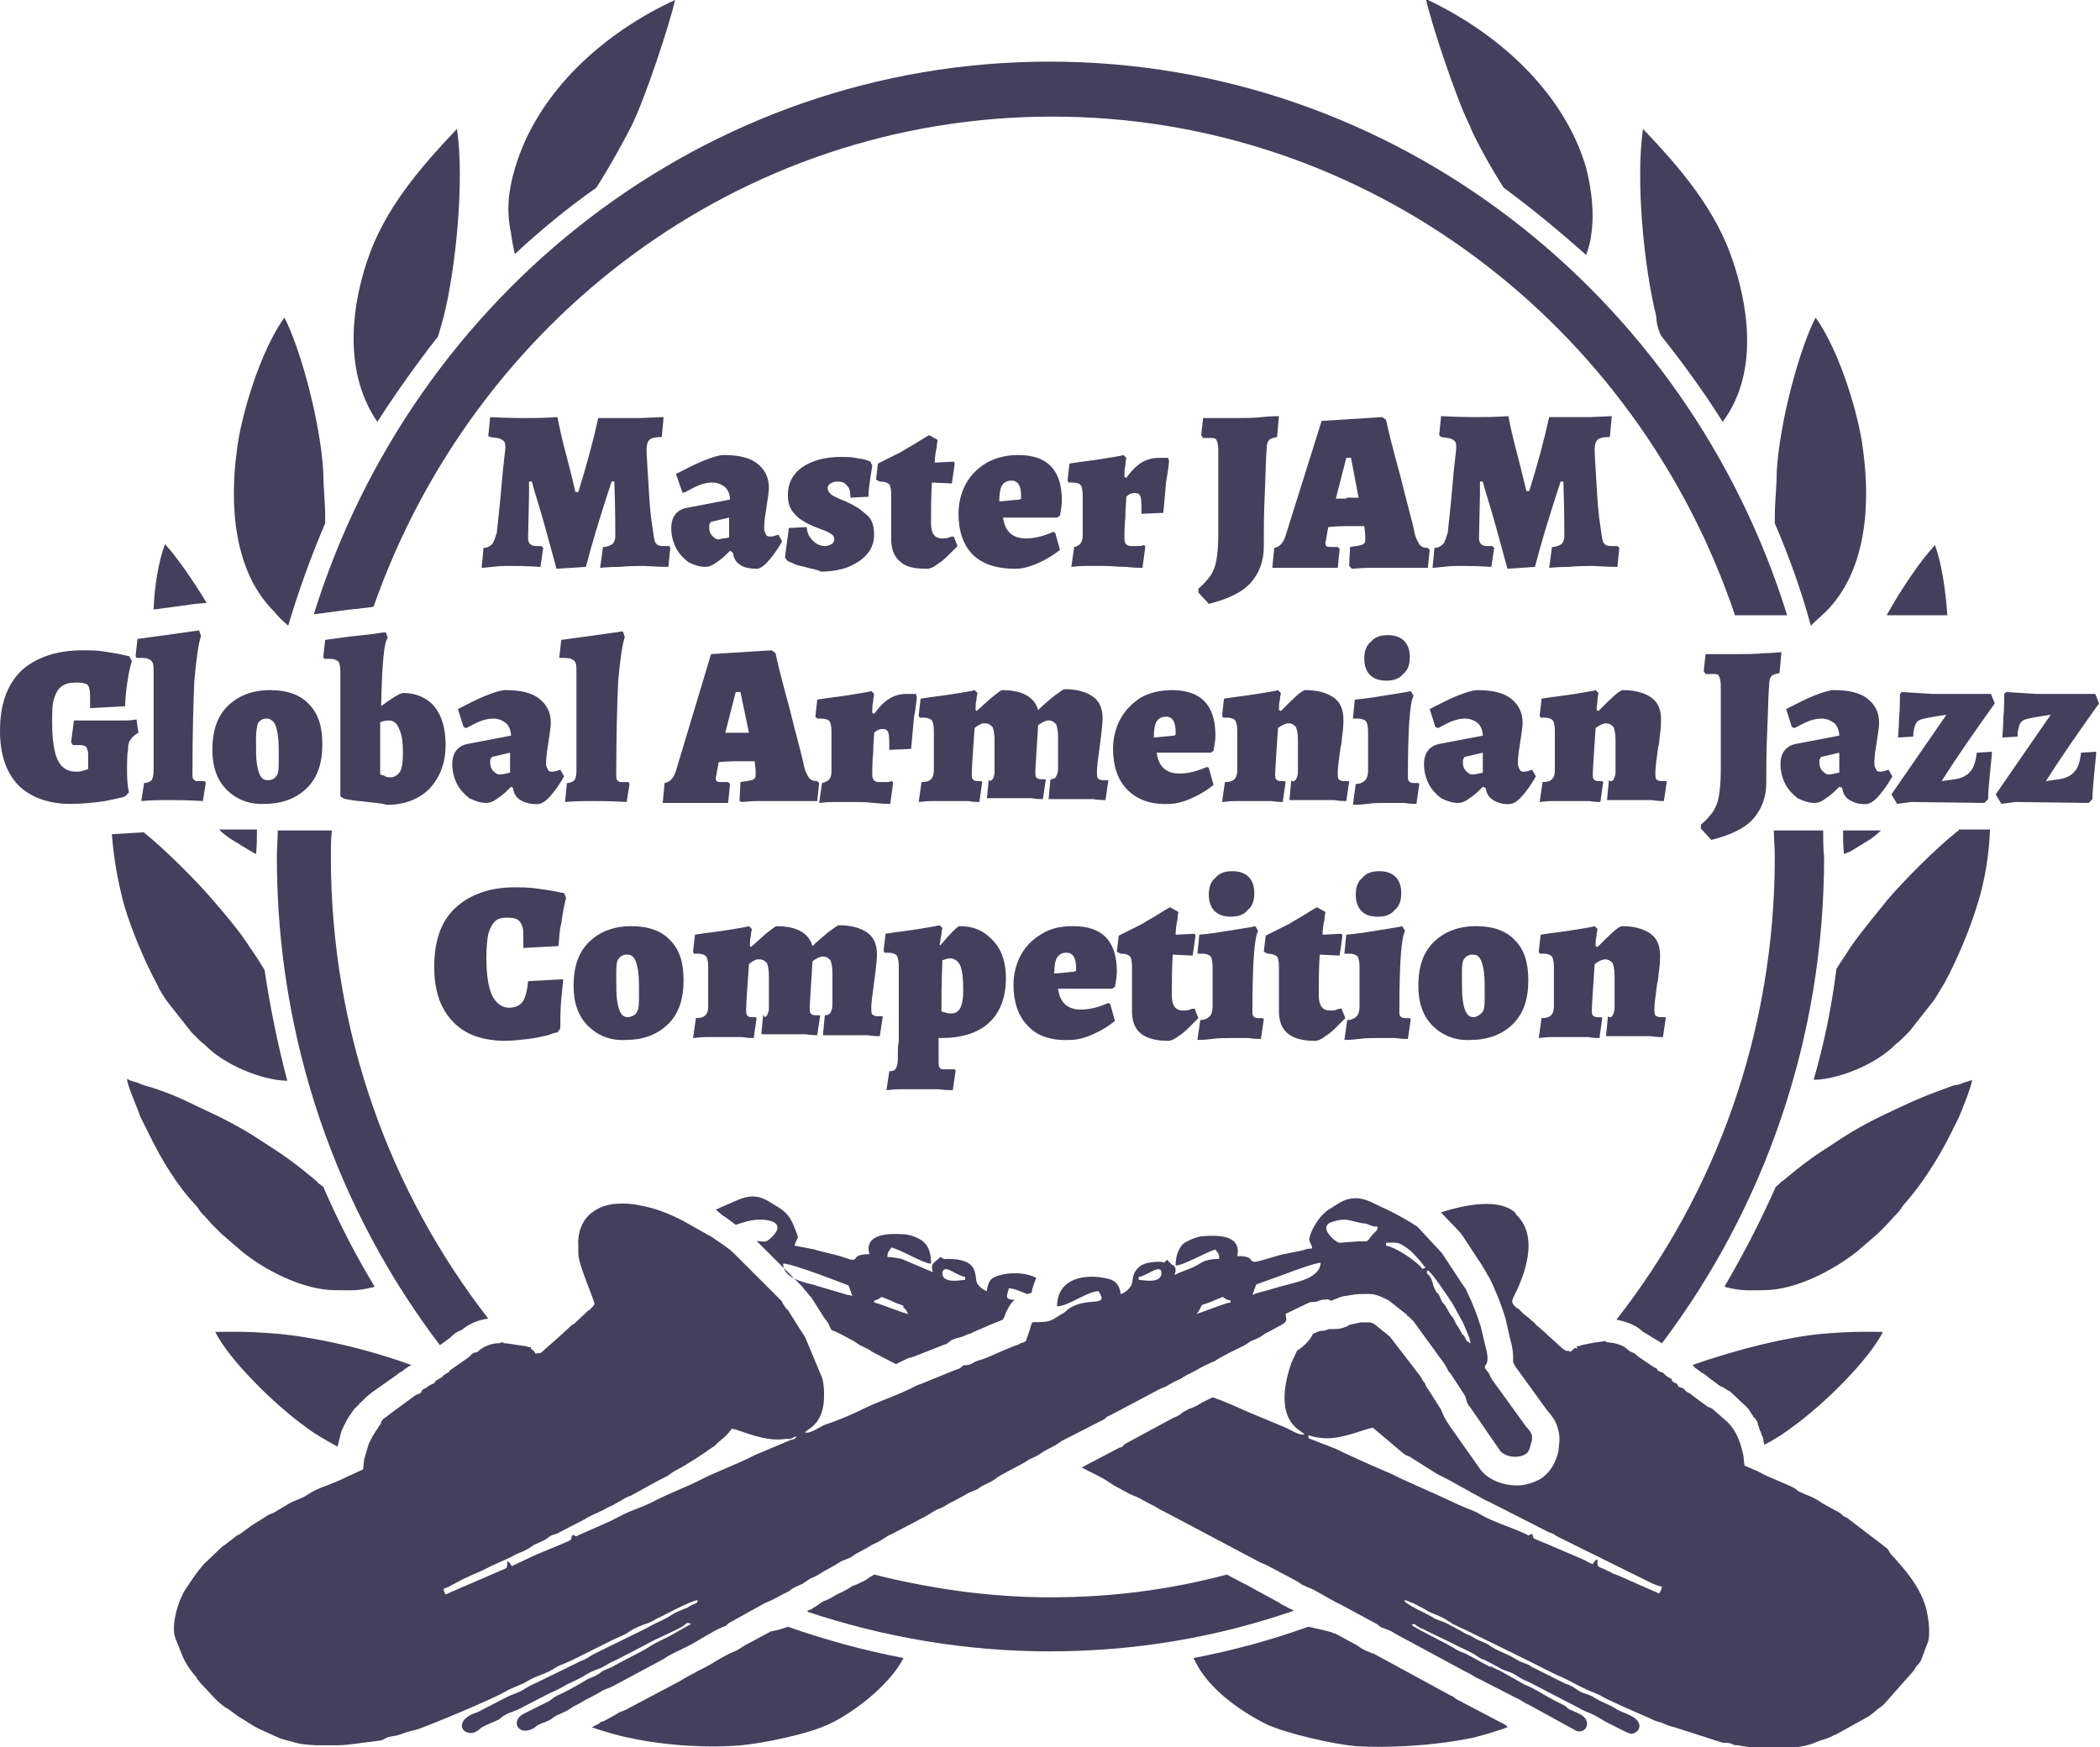
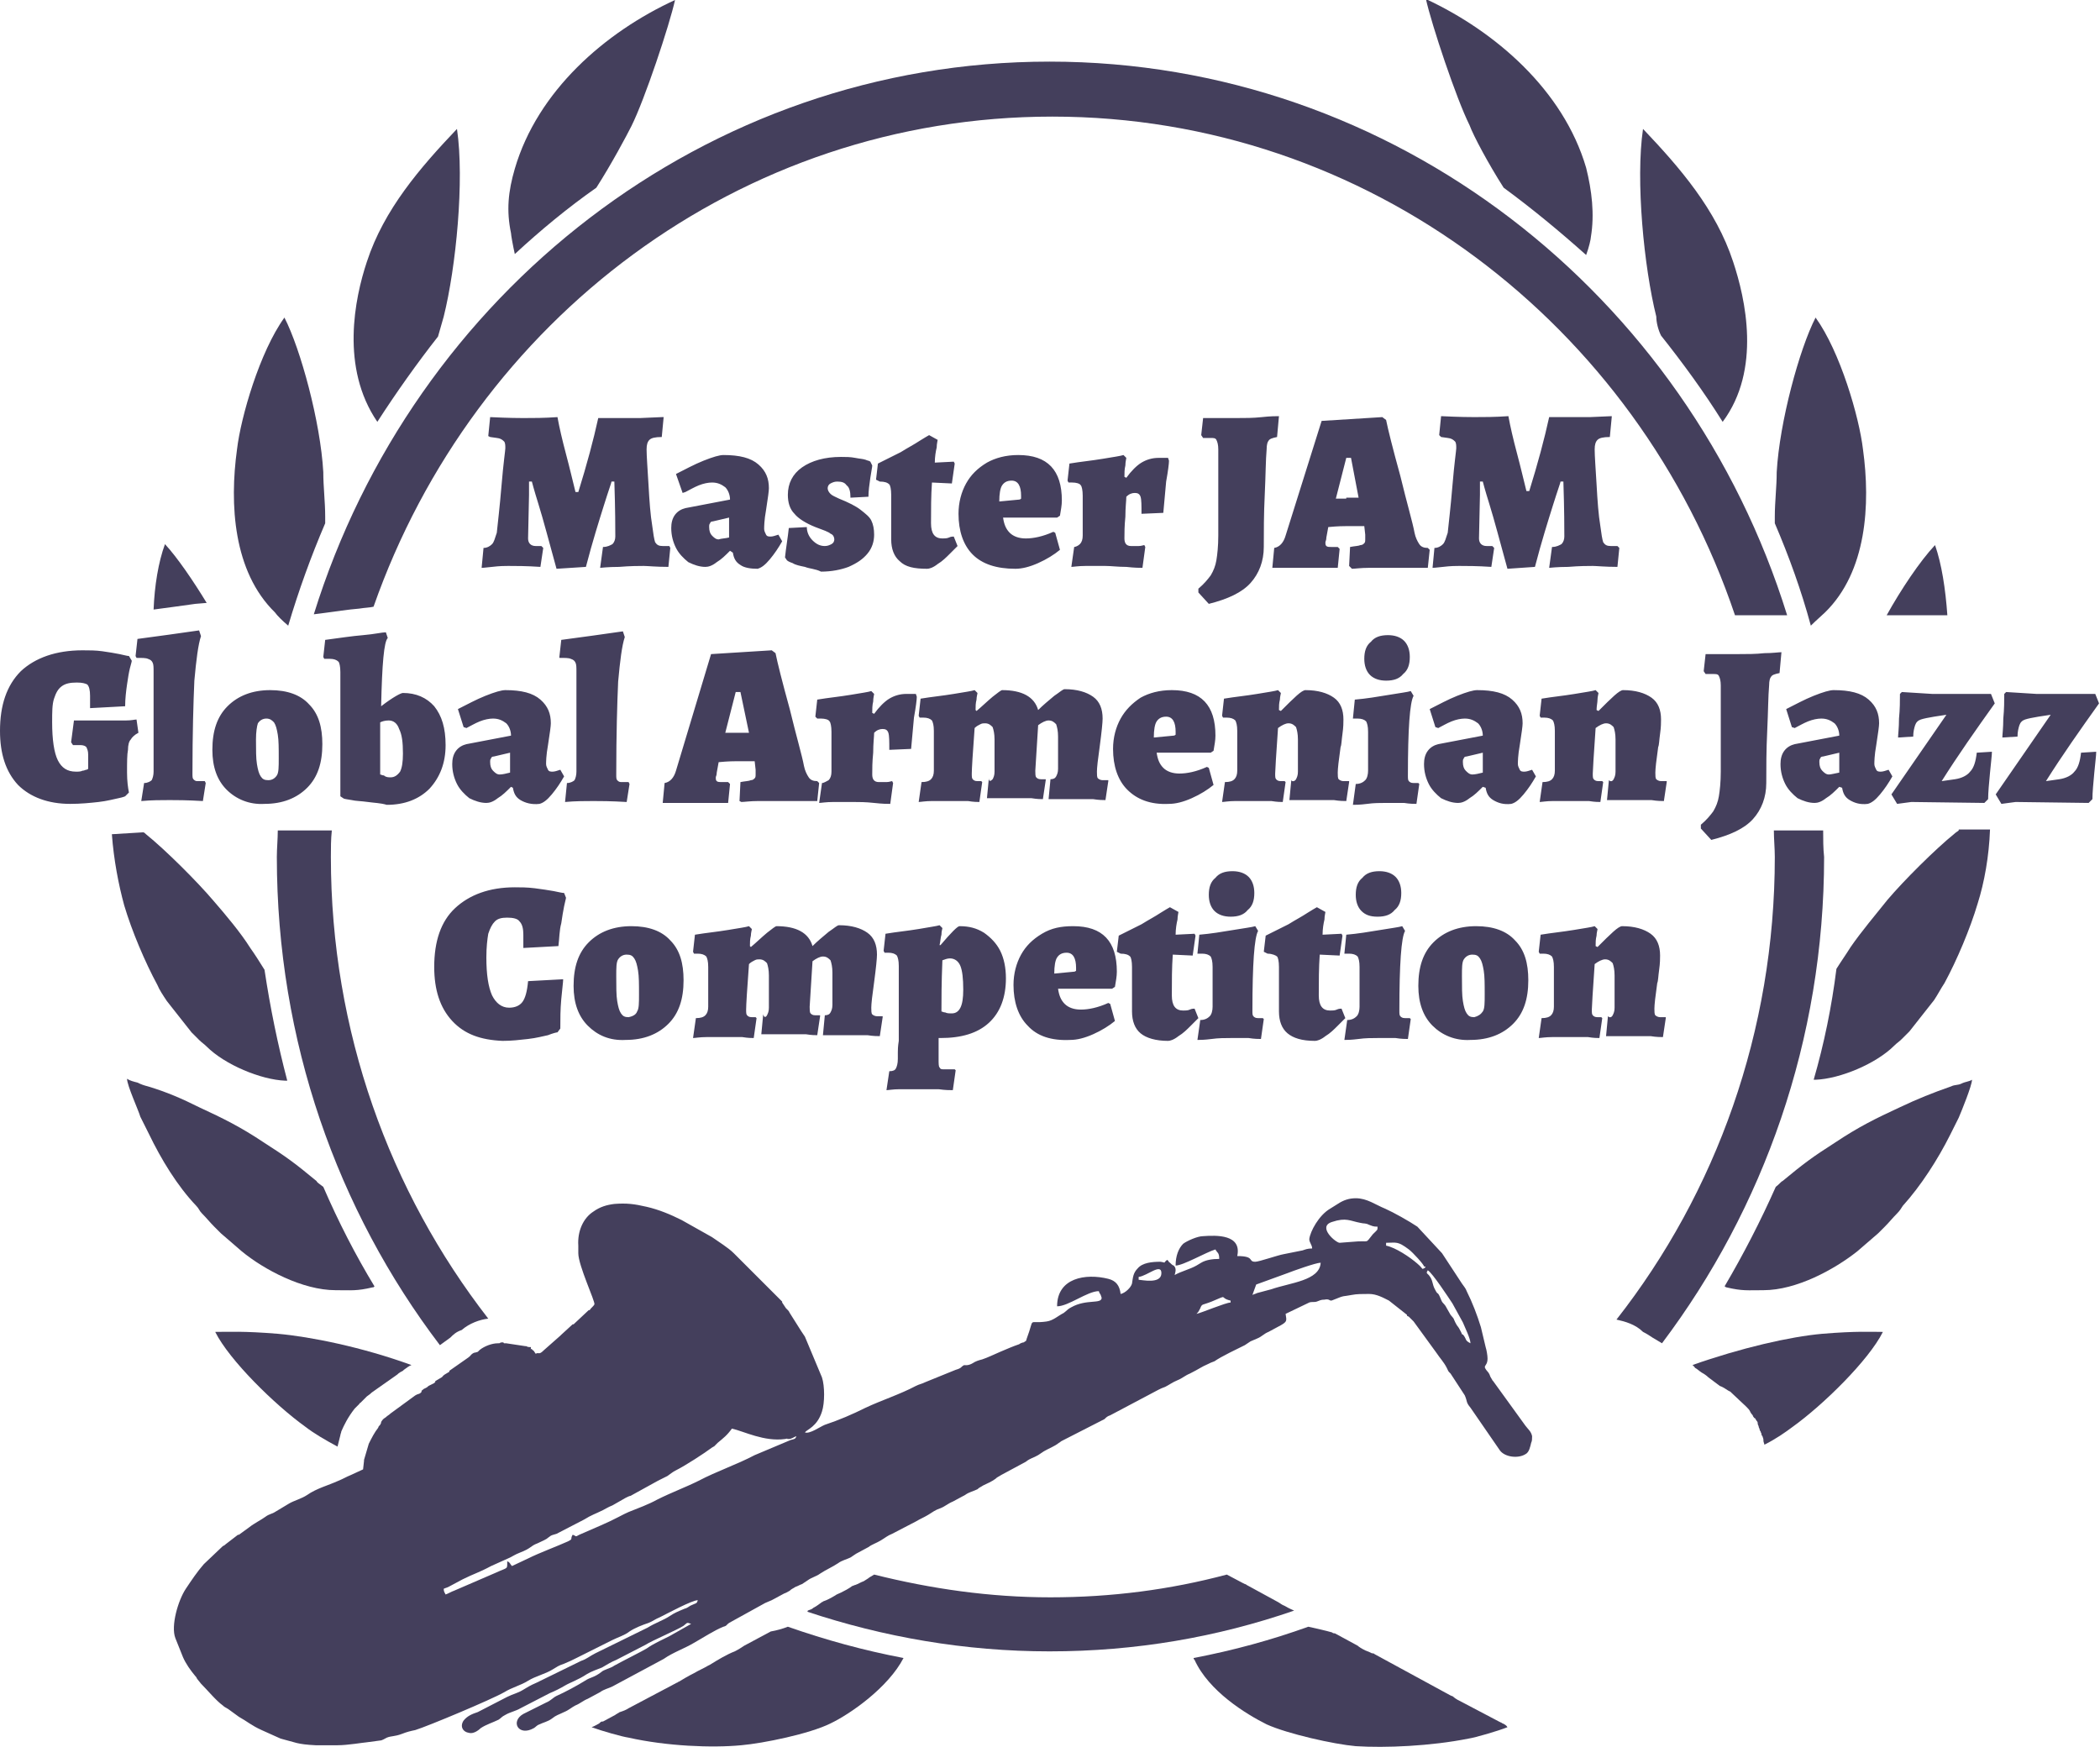
<svg xmlns="http://www.w3.org/2000/svg" version="1.1" baseProfile="tiny" id="Layer_1" x="0px" y="0px" viewBox="0 0 221.5 184.3" xml:space="preserve">
  <g>
    <path fill="#443F5C" d="M136.5,169.9L136.5,169.9c-8.1,2.8-16.7,4.3-25.8,4.3c-8.9,0-17.5-1.5-25.6-4.2l0,0c0.1,0,0.1,0,0.1-0.1   c0.2-0.1,0.4-0.1,0.6-0.3c0.4-0.2,0.6-0.4,0.9-0.6c0.1,0,0.1-0.1,0.2-0.1c0.3-0.1,0.7-0.3,1.2-0.6c0.1-0.1,0.4-0.2,0.6-0.3   c0.4-0.2,0.8-0.4,1.2-0.7c0.1,0,0.2-0.1,0.3-0.1c0.3-0.1,0.6-0.3,0.9-0.4c0.3-0.2,0.5-0.3,0.6-0.4l0.5-0.3c6,1.5,12.2,2.4,18.6,2.4   c6.4,0,12.6-0.8,18.6-2.4l1.7,0.9l0.2,0.1c0.1,0,0.2,0.1,0.2,0.1l3.3,1.8c0.2,0.1,0.4,0.3,0.7,0.4   C136,169.7,136.3,169.8,136.5,169.9z M35,87.6h-5.7c0,0.9-0.1,1.9-0.1,2.8c0,19.4,6.4,37.3,17.2,51.5l1.1-0.8   c0.3-0.3,0.6-0.6,1.2-0.8c0.8-0.7,1.9-1.1,2.8-1.2c-10.4-13.4-16.6-30.3-16.6-48.7C34.9,89.5,34.9,88.5,35,87.6z M188.5,64.9   C178,31.1,147.1,6.5,110.7,6.5C74.4,6.5,43.6,31,33.1,64.8l0.8-0.1c1.5-0.2,2.8-0.4,4-0.5c0.6-0.1,1.1-0.1,1.5-0.2   C50,33.8,78,12.3,111,12.3c33.3,0,61.7,22,72,52.6H188.5z M192.3,87.6h-5.2c0,0.9,0.1,1.9,0.1,2.8c0,18.4-6.2,35.4-16.7,48.8   c0.9,0.2,2,0.5,2.8,1.3l0,0c0.4,0.2,0.7,0.4,1,0.6l1,0.6c10.7-14.2,17.1-32,17.1-51.3C192.3,89.5,192.3,88.5,192.3,87.6z" />
    <g>
      <path fill="#443F5C" d="M39.8,44.5c-3.9-5.7-2.4-13-1.1-16.9c1.8-5.5,5.6-9.9,9.5-14c0.8,5.4-0.1,14.6-1.4,19.8    c-0.2,0.7-0.4,1.4-0.6,2.1C44,38.3,41.8,41.4,39.8,44.5L39.8,44.5z M30.4,66c1.1-3.7,2.4-7.3,3.9-10.8c0-0.3,0-0.5,0-0.7    c0-1.6-0.2-3.1-0.2-4.7c-0.3-5.3-2.4-13-4.1-16.3c-2.6,3.6-4.6,10.5-5,13.9c-0.8,5.8-0.4,12.9,4,17.2C29.2,64.9,29.8,65.5,30.4,66    z M54.3,26.8c2.7-2.5,5.6-4.9,8.6-7c1.6-2.5,3.2-5.5,3.7-6.5c1.4-2.8,4-10.6,4.6-13.3c-7.4,3.4-14.5,9.6-16.9,17.8    c-0.7,2.4-0.9,4.4-0.4,6.8C53.9,24.8,54.1,25.9,54.3,26.8z M22.7,140.5c1.5,3,6.3,7.7,9.5,10c0.9,0.7,2.1,1.4,3.4,2.1l0.3-1.2    c0-0.1,0.1-0.3,0.1-0.4c0.3-0.7,0.7-1.5,1.4-2.4c0.1-0.1,0.2-0.2,0.3-0.3l0.2-0.2c0,0,0-0.1,0.1-0.1c0.3-0.3,0.4-0.4,0.6-0.6    l0.1-0.1c0.3-0.2,0.4-0.3,0.5-0.4l2.7-1.9c0.2-0.2,0.4-0.3,0.6-0.4c0,0,0.1-0.1,0.1-0.1c0.3-0.2,0.5-0.4,0.8-0.5c0,0,0,0,0,0    c-5.2-1.9-10.7-3-14.1-3.3C25.7,140.4,24.1,140.5,22.7,140.5z M20.7,127.2c0.3,0.3,0.3,0.5,0.6,0.8c0.5,0.5,0.8,0.9,1.3,1.4    c0.3,0.3,0.4,0.4,0.7,0.7l2.2,1.9c2.3,1.9,6.4,4.1,9.9,4.1c1.7,0,2.2,0.1,3.9-0.3c0.1,0,0.1,0,0.2-0.1c-2-3.3-3.8-6.8-5.4-10.5    c-0.4-0.3-0.7-0.5-0.7-0.6c-2.3-1.9-3.1-2.5-5.6-4.1c-2.4-1.6-4.2-2.5-6.8-3.7c-1.8-0.9-3.4-1.6-5.4-2.2c-0.4-0.1-0.7-0.2-1.1-0.4    c-0.4-0.1-0.8-0.2-1.1-0.4c0,0.7,1.2,3.3,1.4,4l0.9,1.8C17,122.3,18.7,125.1,20.7,127.2z M81.3,172.1l-2.8,1.5    c-0.3,0.2-0.6,0.4-1,0.6c-0.8,0.3-1.8,0.9-2.6,1.4l-0.2,0.1c-0.5,0.3-1,0.5-1.5,0.8c-0.6,0.3-1.1,0.6-1.6,0.9    c-0.1,0-0.1,0.1-0.2,0.1l-5.1,2.7c-0.3,0.2-0.6,0.3-0.9,0.4c-0.1,0-0.1,0.1-0.2,0.1c-0.1,0.1-0.2,0.1-0.3,0.2l-1.3,0.7    c0,0-0.1,0-0.1,0c-0.1,0-0.2,0.1-0.3,0.2c-0.2,0.1-0.5,0.3-0.8,0.4c1.1,0.4,3.2,1,3.9,1.1c4,0.9,8.8,1.1,11.9,0.8    c2.3-0.2,7.2-1.2,9.4-2.3c2.1-1,6.1-3.8,7.7-6.9c-4.2-0.8-8.2-1.9-12.2-3.3C82.6,171.8,81.9,172,81.3,172.1z M17.6,105.6l2.6,3.3    c0.3,0.3,0.5,0.5,0.8,0.8c0.3,0.3,0.5,0.4,0.8,0.7c1.9,1.9,5.7,3.5,8.3,3.6c0.1,0,0.1,0,0.2,0c-1-3.8-1.8-7.7-2.4-11.7    c-0.5-0.8-1-1.6-1.5-2.3c-1-1.6-2.6-3.5-3.9-5c-1.7-2-5-5.3-7.1-7c-0.1-0.1-0.2-0.2-0.3-0.2l-3.3,0.2c0.2,2.7,0.7,5.3,1.3,7.5    c0.8,2.7,2.2,6,3.5,8.4C16.8,104.4,17.2,105,17.6,105.6z M21.8,63.6c-1.4-2.3-3.1-4.8-4.4-6.2c-0.7,1.9-1.1,4.4-1.2,6.9    c1.5-0.2,3-0.4,4.4-0.6L21.8,63.6z" />
-       <path fill-rule="evenodd" fill="#443F5C" d="M27.1,87.6c0,0.8,0,1.7-0.1,2.5c-0.2-0.1-0.5-0.3-0.7-0.4l-1.8-1.1    c-0.5-0.3-1-0.7-1.4-1.1H27.1z" />
    </g>
    <g>
      <path fill="#443F5C" d="M187.2,55.2c0-0.3,0-0.5,0-0.7c0-1.6,0.2-3.1,0.2-4.7c0.3-5.3,2.4-13,4.1-16.3c2.6,3.6,4.6,10.5,5,13.9    c0.8,5.8,0.4,12.9-4,17.2c-0.3,0.3-0.9,0.8-1.5,1.4C190,62.3,188.7,58.7,187.2,55.2z M175.2,35.4c2.3,2.9,4.5,5.9,6.5,9.1    c0,0,0,0,0,0c4.1-5.5,2.4-13,1.1-16.9c-1.8-5.5-5.6-9.9-9.5-14c-0.8,5.4,0.1,14.6,1.4,19.8C174.7,34,174.9,34.8,175.2,35.4z     M204.1,57.5c-1.6,1.7-3.6,4.7-5.1,7.4h6.4C205.2,62.1,204.8,59.5,204.1,57.5z M192.2,140.7c-3.4,0.3-8.6,1.5-13.7,3.3    c0,0,0.1,0,0.1,0.1c0.1,0,0.1,0.1,0.2,0.2c0.2,0.1,0.4,0.3,0.7,0.5c0.2,0.1,0.5,0.3,0.7,0.5l1.2,0.9c0.3,0.1,0.6,0.3,0.9,0.5    l0.2,0.1l1.7,1.6c0.2,0.2,0.3,0.3,0.4,0.5c0,0.1,0.1,0.1,0.1,0.2c0.1,0.1,0.2,0.2,0.2,0.3c0.1,0.1,0.1,0.2,0.2,0.2    c0.1,0.1,0.1,0.2,0.2,0.3c0.1,0.1,0.1,0.2,0.1,0.3c0,0.1,0.1,0.2,0.1,0.3c0,0.1,0.1,0.2,0.1,0.3c0,0.1,0.1,0.2,0.1,0.2    c0,0.1,0.1,0.2,0.1,0.3c0,0.1,0,0.1,0.1,0.2c0,0.1,0.1,0.2,0.1,0.4c0,0,0,0.1,0,0.1c0,0.1,0.1,0.3,0.1,0.4l0,0    c1.2-0.6,2.2-1.3,3-1.9c3.2-2.3,8-7,9.5-10C197.4,140.5,195.8,140.4,192.2,140.7z M205.8,114.6c-2,0.7-3.5,1.3-5.4,2.2    c-2.6,1.2-4.4,2.1-6.8,3.7c-2.5,1.6-3.3,2.2-5.6,4.1c-0.1,0-0.3,0.3-0.7,0.6c-1.6,3.6-3.4,7.1-5.4,10.5c0.1,0,0.1,0.1,0.2,0.1    c1.7,0.4,2.2,0.3,3.9,0.3c3.5,0,7.5-2.2,9.9-4.1l2.2-1.9c0.3-0.3,0.4-0.4,0.7-0.7c0.5-0.5,0.8-0.9,1.3-1.4    c0.3-0.3,0.4-0.5,0.6-0.8c1.9-2.1,3.7-4.9,5-7.5l0.9-1.8c0.3-0.7,1.4-3.4,1.4-4c-0.3,0.2-0.7,0.2-1.1,0.4S206.2,114.4,205.8,114.6    z M206.6,87.6c-0.1,0.1-0.3,0.2-0.4,0.3c-2.1,1.7-5.4,5-7.1,7c-1.2,1.5-2.8,3.4-3.9,5c-0.5,0.8-1,1.5-1.5,2.3    c-0.5,4-1.3,7.9-2.4,11.7c0,0,0.1,0,0.2,0c2.6-0.1,6.4-1.7,8.3-3.6c0.3-0.3,0.5-0.4,0.8-0.7c0.3-0.3,0.5-0.5,0.8-0.8l2.6-3.3    c0.4-0.6,0.7-1.2,1.1-1.8c1.3-2.4,2.7-5.7,3.5-8.4c0.7-2.2,1.2-5,1.3-7.8H206.6z M158.5,181.8c-0.1,0-0.1-0.1-0.2-0.1l-0.2-0.1    l-3.8-2c-0.4-0.2-0.8-0.4-1-0.6c0,0-0.1-0.1-0.2-0.1l-0.2-0.1l-7.9-4.3c-0.1-0.1-0.2-0.1-0.3-0.1c-0.2-0.1-0.4-0.2-0.7-0.3    c-0.4-0.2-0.7-0.4-0.8-0.5l-2.4-1.3c-0.1,0-0.2,0-0.3-0.1c-0.7-0.2-1.6-0.4-2.5-0.6c-3.9,1.4-7.9,2.5-12.1,3.3    c0,0.1,0,0.1,0.1,0.2c1.5,3.3,5.4,5.7,7.6,6.8c2.2,1,7.1,2.1,9.4,2.3c3.1,0.2,7.9,0,11.9-0.8c0.7-0.1,3.1-0.8,4.1-1.2    C158.9,182,158.7,181.9,158.5,181.8z M158.6,19.8c3,2.2,5.9,4.6,8.7,7.1c0.3-0.8,0.5-1.7,0.5-1.9c0.4-2.4,0.1-4.9-0.5-7.3    c-2.4-8.2-9.6-14.4-16.9-17.8c0.6,2.7,3.2,10.5,4.6,13.3C155.4,14.3,157,17.3,158.6,19.8z" />
-       <path fill-rule="evenodd" fill="#443F5C" d="M194.4,87.6c0,0.8,0,1.7,0.1,2.5c0.2-0.1,0.5-0.2,0.7-0.3l1.8-1.1    c0.5-0.3,1-0.7,1.4-1.1H194.4z" />
    </g>
  </g>
  <path fill="#443F5C" d="M161.6,151.5c-0.1-0.5-0.4-0.7-0.7-1.1l-3.4-4.7c-0.2-0.2,0,0-0.2-0.3c-0.2-0.3-0.1-0.3-0.3-0.6  c-0.8-0.9-0.1-0.5-0.1-1.5c0-0.3-0.1-0.9-0.2-1.2l-0.5-2.1c-0.4-1.3-0.9-2.6-1.5-3.8c-0.1-0.3-0.3-0.5-0.5-0.8l-2.1-3.2l-2.6-2.8  c-0.9-0.6-2.5-1.5-3.4-1.9c-1-0.4-1.9-1.1-3.1-1.1c-0.7,0-1.3,0.2-1.9,0.6l-0.8,0.5c-1.2,0.7-2.1,2.4-2.2,3.2c0,0.4,0.3,0.6,0.3,1  c-0.5,0-0.7,0.1-1,0.2l-2,0.4c-0.6,0.1-2.6,0.8-3,0.8c-0.8,0,0-0.6-1.9-0.6c0.5-2.3-2.2-2.2-3.6-2.1c-0.6,0-1.7,0.5-2.1,0.8  c-0.5,0.5-0.8,1.3-0.8,2.3c0.8,0,3.2-1.4,4.2-1.7c0.2,0.4,0.4,0.3,0.4,1c-0.7,0-1.4,0.1-1.9,0.4c-0.2,0.1-0.3,0.2-0.5,0.3  c-0.7,0.4-1.6,0.6-2.3,1c0.1-0.4,0.2-0.7-0.1-1c-0.1,0-0.3-0.2-0.4-0.3c-0.3-0.2,0-0.1-0.3-0.3c-0.5,0.4,0,0.3-0.7,0.2  c-0.9,0-1.9,0.1-2.4,0.7c-0.5,0.5-0.5,1-0.6,1.6c-0.1,0.4-0.7,1-1.2,1.1c-0.1-0.9-0.5-1.4-1.3-1.6c-2.4-0.6-5.4-0.1-5.4,2.9  c1.2,0,3.2-1.6,4.4-1.6c0.1,0.3,0.1,0.2,0.2,0.4l0.1,0.3c0,0.7-1.6,0.1-3.2,1c-0.4,0.2-0.4,0.3-0.8,0.6c-0.6,0.3-1.1,0.8-1.8,0.9  c-2.1,0.3-1.2-0.6-2.1,1.8c-0.1,0.4-0.1,0.2-0.3,0.4c-0.1,0-0.4,0.1-0.5,0.2c-0.6,0.2-1.3,0.5-2,0.8c-0.7,0.3-1.3,0.6-1.9,0.8  c-0.4,0.1-0.7,0.2-1,0.4c-0.5,0.3-0.9,0.2-0.9,0.2c-0.4,0.2-0.2,0.3-0.9,0.5l-3.2,1.3c-0.4,0.2-0.6,0.2-1,0.4  c-1.7,0.9-3.6,1.5-5.3,2.3c-1.4,0.7-2.8,1.3-4.3,1.8c-0.5,0.2-1.6,1-2.1,0.8c0.2-0.3,1.3-0.6,1.8-2.2c0.3-0.9,0.3-2.7,0-3.6  l-1.8-4.3c-0.2-0.3-0.2-0.3-0.4-0.6l-1.2-1.9c-0.1-0.2-0.1-0.2-0.2-0.3c-0.2-0.2,0,0-0.2-0.2l-0.4-0.6c0,0,0,0,0-0.1l-5.1-5.1  c-0.6-0.6-1.6-1.2-2.3-1.7l-3.2-1.8c-1.2-0.6-2.4-1.1-3.7-1.4c-1.3-0.3-2.1-0.4-3.4-0.3c-0.8,0.1-1.5,0.3-2.2,0.8  c-1.1,0.7-1.7,2.1-1.6,3.6c0,0.4,0,0.6,0,0.8c0,1.3,1.8,5.1,1.7,5.4c-0.1,0.2-0.4,0.4-0.5,0.6c0,0,0,0-0.1,0l-1.6,1.5c0,0,0,0-0.1,0  l-1.2,1.1c0,0-0.1,0.1-0.1,0.1l-1.7,1.5c-0.6,0.6-0.5,0.2-0.9,0.4l-0.2-0.3c-0.1-0.1-0.2-0.1-0.2-0.2c0,0,0,0,0,0c0,0,0,0,0,0  c0,0,0,0-0.1,0l-0.1,0.1c0.1-0.1,0.1-0.1,0.1-0.3c-0.3,0-0.3,0-0.5-0.1c0,0-0.1,0-0.1,0l-2-0.3c0,0,0,0-0.1,0c0,0,0,0-0.1,0  c0,0-0.1,0-0.1-0.1c-0.6,0-0.1,0.1-0.6,0.1c-0.6,0-1.4,0.3-1.9,0.7l-0.2,0.2c0,0-0.3,0.1-0.4,0.1c-0.4,0.2-0.3,0.3-0.6,0.5l-2,1.4  c0,0,0,0,0,0.1l-0.5,0.3c-0.3,0.2-0.1,0.2-0.5,0.4l-0.5,0.3c-0.1,0.1,0.2-0.1-0.1,0.2l-0.6,0.3c-0.3,0.3-0.4,0.2-0.6,0.4  c-0.3,0.2,0,0.1-0.2,0.3c-0.2,0.2-0.3,0.1-0.6,0.3l-2.6,1.9c-0.2,0.2-0.3,0.2-0.5,0.4c-0.3,0.2-0.3,0.2-0.5,0.5c0,0,0,0,0,0.1  l-0.1,0.2c-0.1,0.1-0.2,0.2-0.2,0.3c-0.4,0.5-0.7,1.1-1,1.7l-0.5,1.7c0,0,0,0,0,0.1l-0.1,0.9l-1.3,0.6c-0.5,0.2-0.8,0.4-1.3,0.6  c-1.1,0.5-2.3,0.8-3.3,1.5c-0.6,0.4-1.4,0.6-1.9,0.9l-1.5,0.9c-0.3,0.2-0.6,0.2-1,0.5c-0.4,0.3-1.2,0.7-1.7,1.1l-1.1,0.8  c0,0,0,0-0.1,0l-1.3,1c-0.1,0.1-0.1,0.1-0.3,0.2l-2,1.9c-0.7,0.8-1.3,1.7-1.9,2.6c-0.8,1.2-1.6,3.9-1.1,5.2l0.8,2  c0.3,0.7,0.8,1.4,1.3,2c0.1,0.1,0.1,0.1,0.2,0.3l0.4,0.5c0.7,0.7,1.6,1.8,2.3,2.3c0.2,0.2,0.3,0.2,0.6,0.4l1.1,0.8  c0.9,0.5,1.3,0.9,2.4,1.4l2,0.9c1.6,0.4,1.7,0.6,3.7,0.7l2.3,0c1.1,0,2.8-0.3,3-0.3l1.5-0.2c0.2,0,0.5-0.2,0.7-0.3  c0.5-0.2,0.8-0.1,1.6-0.4c0.5-0.2,0.9-0.3,1.4-0.4c1.3-0.4,8-3.2,9.4-4c0.8-0.5,1.7-0.7,2.5-1.2c0.8-0.5,1.8-0.7,2.6-1.2  c0.5-0.3,0.6-0.4,1.2-0.6c0.5-0.2,0.9-0.4,1.3-0.6l3.8-1.9c0.6-0.3,1.3-0.5,1.8-0.9c0.6-0.4,1.4-0.7,2-0.9c0.5-0.2,0.7-0.4,1.2-0.6  c0.8-0.4,3.4-1.8,4-1.8c-0.1,0.4-0.2,0.3-0.6,0.5c-0.3,0.1-0.4,0.3-0.8,0.4c-0.7,0.3-1,0.4-1.6,0.8c-0.6,0.4-1.5,0.7-2.3,1.2  l-5.5,2.7c-0.6,0.3-0.9,0.6-1.5,0.8l-4.7,2.3c-0.7,0.3-1,0.5-1.5,0.8c-0.5,0.3-1,0.4-1.6,0.7l-3.1,1.6c-0.6,0.2-1.1,0.4-1.5,0.9  c-0.4,0.6-0.1,1.2,0.6,1.3c0.4,0.1,0.9-0.2,1.2-0.5c0.6-0.4,1.3-0.6,1.9-0.9c0.3-0.2,0.3-0.3,0.7-0.5c0.5-0.3,1.1-0.4,1.6-0.7  l3.1-1.6c0.5-0.2,1.1-0.5,1.6-0.8c0.5-0.3,1.4-0.6,2.3-1.2c0.5-0.3,1.1-0.5,1.6-0.7c0.5-0.3,1-0.6,1.5-0.8l3.1-1.6  c0.6-0.4,3.4-1.6,4-2c0.4-0.3,0.3-0.4,0.8-0.2l-2.3,1.3c-0.8,0.4-1.7,0.8-2.4,1.3c-0.3,0.2-2.5,1.3-3.4,1.8  c-0.4,0.3-1.1,0.4-1.4,0.7c-0.8,0.6-1.1,0.5-1.7,0.9c-0.8,0.5-2.1,1.2-3,1.6c-0.4,0.2-0.6,0.5-1.1,0.7l-2.4,1.2  c-1.4,0.8-0.5,2.4,1.1,1.5c0.2-0.1,0.3-0.3,0.6-0.4c0.4-0.2,0.9-0.3,1.3-0.6c0.5-0.4,0.7-0.4,1.3-0.7c0.5-0.2,0.8-0.5,1.2-0.7  c0.5-0.2,0.8-0.5,1.3-0.7l1.3-0.7c0.4-0.3,0.9-0.4,1.3-0.6L70,175c1-0.7,2.2-1.1,3.2-1.7c0.9-0.5,2.1-1.3,3.1-1.7  c0.4-0.1,0.3-0.2,0.6-0.4l3.8-2.1c0.2-0.1,0.5-0.2,0.7-0.3l1.3-0.7c0.3-0.1,0.4-0.2,0.6-0.3c0.2-0.2,0.3-0.2,0.6-0.4  c0.3-0.1,0.4-0.2,0.7-0.3c0.3-0.2,0.3-0.2,0.6-0.4c0.4-0.3,0.9-0.4,1.3-0.7c0.6-0.4,1.3-0.7,1.9-1.1c0.4-0.3,0.9-0.4,1.3-0.6  c0.3-0.2,0.3-0.2,0.6-0.4l1.3-0.7c0.4-0.3,0.8-0.4,1.3-0.7c0.5-0.3,0.7-0.5,1.2-0.7l2.5-1.3c0.5-0.3,0.8-0.4,1.3-0.7  c0.5-0.3,0.7-0.5,1.3-0.7c0.5-0.2,0.8-0.5,1.3-0.7l1.3-0.7c0.4-0.3,0.9-0.4,1.3-0.6c0.2-0.2,0.3-0.2,0.6-0.4  c0.4-0.2,0.9-0.4,1.3-0.7c0.2-0.2,0.3-0.2,0.6-0.4l2.6-1.4c0.5-0.4,0.8-0.4,1.3-0.7c0.3-0.2,0.3-0.2,0.6-0.4  c0.5-0.3,1.1-0.5,1.6-0.9c0.2-0.1,0.1-0.1,0.3-0.2l4.5-2.3c0.2-0.2,0.3-0.3,0.6-0.4l5.1-2.7c0.2-0.1,0.4-0.2,0.7-0.3  c0.4-0.2,0.8-0.5,1.3-0.7c0.5-0.2,0.8-0.5,1.3-0.7c1-0.5,1.2-0.7,1.9-1c0.2-0.1,0.4-0.2,0.7-0.3c0.7-0.5,2.4-1.3,3.2-1.7  c0.3-0.2,0.3-0.2,0.6-0.4c0.2-0.1,0.5-0.2,0.7-0.3c0.5-0.2,0.7-0.5,1.2-0.7l1.3-0.7c0.7-0.4,0.6-0.5,0.5-1.2l2.5-1.2  c0.3-0.1,0.5,0,0.8-0.1c0.3-0.1,0.4-0.2,0.8-0.2c0.5-0.1,0.5,0.1,0.7,0.1c0.1,0,0,0,0.3-0.1c1.2-0.5,0.9-0.3,1.9-0.5  c0.5-0.1,1.1-0.1,1.8-0.1c0.8,0,1.5,0.4,2.1,0.7l1.9,1.5c0,0,0,0,0,0.1l0.2,0.1c0.3,0.3,0.2,0.2,0.5,0.5l2.4,3.3  c0.4,0.6,0.8,1,1.1,1.6c0.2,0.4,0.1,0.3,0.4,0.6l1.5,2.3c0.3,0.7,0.1,0.7,0.6,1.3l3.1,4.5c0.5,0.7,1.9,0.9,2.7,0.4  c0.4-0.2,0.5-0.8,0.6-1.2C161.6,152,161.6,151.8,161.6,151.5z M83.4,151.9l-3.8,1.6c-1.9,1-4,1.7-5.9,2.7c-1.4,0.7-2.8,1.2-4.4,2  c-0.9,0.5-2,0.9-3,1.3c-0.5,0.2-1.5,0.8-2.9,1.4l-2.3,1c-0.5,0.3-0.3,0.1-0.7,0c-0.3,0.5,0.1,0.4-0.5,0.7c-1.1,0.5-3,1.2-4.2,1.8  l-1.7,0.8c-0.2-0.2-0.2-0.4-0.5-0.5c0,0.9,0.1,0.6-1.2,1.2l-4.4,1.9c-0.3,0.1-0.6,0.3-0.9,0.4c-0.1-0.2-0.2-0.3-0.2-0.6  c0.2-0.1,0.3-0.1,0.5-0.2l1.5-0.8c1.2-0.6,1.7-0.7,3-1.4l2-0.9c0.4-0.2,0.5-0.3,1-0.5c1.3-0.5,1.1-0.7,1.9-1  c1.3-0.6,0.8-0.4,1.4-0.8c0.2-0.1,0.3-0.1,0.6-0.2l2.9-1.5c0.8-0.5,1.2-0.6,2-1c0.4-0.2,0.5-0.3,1-0.5l1.4-0.8  c0.2-0.1,0.4-0.2,0.5-0.2l2.9-1.6c0.4-0.2,0.6-0.3,1-0.5c0.3-0.2,0.5-0.4,0.9-0.6c1-0.5,3-1.8,3.8-2.4c0.2-0.1,0.1-0.1,0.2-0.1  l0.4-0.4c0.6-0.5,1-0.8,1.5-1.5c1.3,0.3,3.4,1.4,5.6,1.1c0.5-0.1,0,0,0.4,0c0.3,0,0.5-0.2,0.8-0.3C83.9,151.8,83.8,151.8,83.4,151.9  z M120.1,135v-0.3c0.9-0.1,2.4-1.5,2.4-0.4C122.5,135.5,120.4,135,120.1,135z M129.8,137.4c-0.5,0-3.1,1.1-3.6,1.2  c0.1-0.1,0.2-0.2,0.3-0.4c0.1-0.3,0,0.1,0.1-0.2c0.2-0.5,0.2-0.3,1.2-0.7c1.9-0.8,0.7-0.4,2-0.1V137.4z M134.1,136l-1.5,0.4  c-0.2,0.1-0.3,0.1-0.5,0.2l0.4-1.1l3.3-1.2c0.5-0.2,3-1.1,3.5-1.1C139.2,135.1,136.1,135.3,134.1,136z M144.8,130.2  c-0.9,1.1-0.2,0.6-2.2,0.8l-1.3,0.1c-0.4,0-2.4-1.7-0.8-2.2c1.5-0.5,1.9-0.1,3,0.1c0.4,0.1,0.5,0,0.9,0.2c0.3,0.1,0.4,0.2,0.9,0.2  C145.3,129.8,145.3,129.7,144.8,130.2z M150.2,133.8c-0.3,0.1,0,0.1-0.7-0.5c-0.8-0.7-2.3-1.7-3.3-1.9v-0.3c1.1,0,1.2-0.2,2.4,0.7  c0.4,0.3,1.6,1.6,1.6,1.8C150.3,133.6,150.5,133.6,150.2,133.8z M154.4,140.9c-0.2-0.3-0.1,0.1-0.3-0.4c-0.4-0.8-0.3-0.4-0.6-1  c-0.3-0.6,0-0.2-0.5-0.8l-0.4-0.7c-0.3-0.6-0.4-0.4-0.6-0.9c-0.4-1-0.3-0.4-0.6-1c-0.4-0.7-0.2-1-0.7-1.6c-0.2-0.2-0.3-0.2-0.1-0.5  c0.5,0.3,2.2,2.9,2.6,3.5l1.1,2c0.2,0.5,0.8,1.7,0.8,2.2C154.5,141.4,154.7,141.3,154.4,140.9z" />
-   <path fill="#443F5C" d="M76.2,128.2c0.1,0.1,0.2,0.1,0.3,0.2c0.2,0.1,0.4,0.3,0.7,0.5c0.1,0.1,0.3,0.2,0.4,0.3  c1-0.3,2.2-0.8,3.7-0.4c1,0.3,0.8,1,0.2,1.6c-0.7,0.7-0.7,0.6-1.7,0.5l4.5,4.5c0.1,0.1,0.2,0.2,0.3,0.3c0,0,0,0,0,0l0.3,0.4  c0.1,0.1,0.2,0.2,0.2,0.2c0.2,0.3,0.4,0.5,0.5,0.6l1.2,1.9c0,0,0,0,0,0c0.1,0.2,0.3,0.4,0.5,0.7c0.1,0.1,0.1,0.2,0.2,0.4l0.2,0.4  c0.2,0.1,0.3,0.1,0.5,0.2c0.2,0.1,0.4,0.2,0.6,0.3l1.3,0.7c0.3,0.2,0.3,0.2,0.6,0.4c0.4,0.2,0.9,0.4,1.3,0.7l2.5,1.3  c0.2-0.1,0.4-0.2,0.6-0.3c0.4-0.2,0.8-0.4,1-0.4c0.1,0,0.2-0.1,0.3-0.1l3.3-1.3c0,0,0,0,0.1,0c0.1-0.1,0.3-0.2,0.5-0.4  c0.4-0.2,0.8-0.3,1.2-0.4c0.3-0.1,0.6-0.3,0.8-0.3l0.2-0.1c0.6-0.3,1.2-0.5,1.8-0.8c0.5-0.2,1-0.4,1.5-0.6c0-0.1,0-0.1,0.1-0.2  c0.3-0.9,0.7-1.5,1.1-1.9c-0.1,0-0.2,0-0.3,0c-0.8-0.1-0.4-0.6-0.3-1.2c0.5,0,1.2,0.3,1.9,0.6c0.2,0,0.3-0.1,0.5-0.1  c0.1-0.6,0.3-1.1,0.5-1.6c-1.7-0.9-4.3-0.4-4.8,0.2c-0.2,0.2-0.4,0.8-0.4,1.2c-0.4-0.1-1-0.6-1.1-1c-0.2-0.9,0.1-2.4-3-2.4  c-0.7,0-0.2,0.1-0.8-0.2l-0.7,0.6c-0.3,0.3-0.2,0.6-0.1,1l-3.3-1.4c-0.6-0.1-0.8-0.2-1.5-0.2c0-0.6,0.2-0.6,0.4-1  c1,0.2,3.4,1.7,4.2,1.7c0-1-0.2-1.8-0.8-2.3c-0.4-0.4-1.5-0.8-2.1-0.8c-1.5-0.1-4.2-0.1-3.6,2.1c-2.4,0-0.6,1.1-2.8,0.3  c-0.9-0.3-2.1-0.5-3-0.8l-2.1-0.4c0.3-1.1,0.6-0.4,0-1.9c-0.6-1.6-1.3-1.9-2.6-2.7c-1.9-1.2-3.1-0.3-4.8,0.4  c-0.3,0.1-0.6,0.3-0.9,0.4L76.2,128.2z M101.8,134.7v0.3c-0.3,0-2.4,0.5-2.4-0.7C99.5,133.2,100.9,134.6,101.8,134.7z M92.2,137.2  c1.2-0.3,0.1-0.7,2,0.1c0.1,0.1,1,0.4,1,0.4c0.2,0.1,0,0,0.1,0.2c0,0,0,0.1,0.1,0.1l0.1,0.1c0.1,0.2,0.2,0.3,0.3,0.5  c-0.4,0-3-1.1-3.6-1.2V137.2z M89.5,135.6l0.4,1.1l-0.4-0.1c0,0,0,0-0.1,0l-3.7-1.1c-1.3-0.3-3.1-0.8-3.1-2.2  C83.4,133.2,89.5,135.6,89.5,135.6z M203.2,169.8c-0.6-2.3-2.2-4.2-3.8-5.9c0,0-0.1-0.1-0.1-0.2c-0.1-0.1-0.1-0.2-0.2-0.3  c-0.2-0.2-0.3-0.2-0.5-0.4l-3.8-2.9c-0.4-0.2-0.2,0-0.6-0.4c-0.2-0.2-1.7-0.9-2.4-1.4c-0.6-0.4-1.3-0.6-1.9-0.9  c-0.3-0.1-0.3-0.2-0.6-0.4c-1.1-0.6-2.7-1.1-3.9-1.8l-1.4-0.6l-0.1-0.9c0,0,0,0,0-0.1c-0.3-1.4-0.7-2.6-1.7-3.6l-1.6-1.4  c-0.3-0.2-0.4-0.1-0.6-0.3l-1.5-1.1c-0.4-0.4-0.5-0.2-0.8-0.6c-0.2-0.2-0.3-0.2-0.6-0.3c-0.2-0.1,0,0-0.2-0.3  c-0.3-0.2-0.3-0.1-0.5-0.3c-0.2-0.2,0.2-0.1-0.4-0.4l-0.3-0.2c-0.2-0.2-0.2-0.3-0.6-0.4c-0.5-0.2,0-0.2-0.7-0.5l-1.6-1.1  c-0.3-0.2-0.2-0.3-0.8-0.5l-0.4-0.3c-0.6-0.6-1.9-0.7-2.1-0.7c0,0-0.2-0.2-0.4-0.1l-0.7,0.1c0,0,0,0-0.1,0l-1.5,0.3  c-0.2,0.1-0.2,0.1-0.5,0.1c0.1,0.3,0,0.1,0.1,0.3c-0.2-0.1-0.1-0.1-0.3-0.1c0,0-0.1,0.1-0.1,0.1c-0.1,0.1-0.2,0.1-0.3,0.3  c-0.6-0.3-0.2,0.3-1.4-0.8c-0.1-0.1-0.1-0.1-0.2-0.2l-0.9-0.8c-0.1-0.1-0.1-0.1-0.2-0.2l-0.8-0.7c-0.2-0.1-0.2-0.2-0.3-0.3l-0.8-0.7  c-0.2-0.1-0.2-0.2-0.4-0.3l-0.6-0.6c0,0,0,0-0.1,0c-0.8-0.7-0.5-0.8,0-1.9c1.1-2.4,2.1-5.8,0-7.9c-0.2-0.2-0.1-0.2-0.2-0.3  c-1.7-1.5-5.1-0.8-7.2-0.2c-0.2,0.1-0.4,0.1-0.6,0.2l2,2.1c0.1,0.1,0.2,0.3,0.3,0.4l2.1,3.2c0,0.1,0.1,0.1,0.1,0.2  c0.1,0.1,0.1,0.2,0.2,0.3c0.1,0.2,0.2,0.4,0.4,0.7c0.5,1,1.2,2.6,1.7,4.3l0.5,2.2c0.2,0.6,0.3,1.4,0.3,1.8c0,0.2,0,0.4,0,0.6  c0,0.1,0.1,0.1,0.1,0.2c0,0.1,0.1,0.1,0.1,0.2l3.4,4.7c0,0,0.1,0.1,0.1,0.1c0.3,0.4,0.9,1,1.1,2.1c0.2,0.9,0,1.5,0,1.9  c0,0,0,0.1,0,0.1c-0.1,0.5-0.5,2.1-1.9,3c-0.7,0.4-1.6,0.7-2.5,0.7c-1.3,0-3.1-0.5-4-1.9l-3.1-4.4c-0.5-0.7-0.7-1.2-0.9-1.7  l-1.2-1.9c-0.2-0.3-0.4-0.5-0.5-0.9l-0.1-0.1c-0.1-0.1-0.2-0.3-0.3-0.5c-0.2-0.3-0.4-0.5-0.6-0.8l-2.7-3.5l-1.6-1.3  c-0.3-0.2-0.5-0.2-0.6-0.2c-0.1,0-0.3,0-0.4,0c-0.3,0-0.5,0-0.5,0c-0.5,0.1-0.8,0.2-1,0.2c-0.1,0-0.2,0.1-0.4,0.2  c-0.4,0.2-0.9,0.3-1.3,0.3c-0.1,0-0.3,0-0.5,0c0,0-0.1,0-0.1,0c-0.1,0-0.2,0.1-0.3,0.1c-0.3,0.1-0.5,0.1-0.7,0.1l-0.7,0.3  c-0.3,0.6-0.8,1.2-1.7,1.8c0,0,0,0,0,0l-0.6,1.3c-2.1,6.2,1.1,7.1,1.4,7.5c-0.5,0.2-1.5-0.5-2-0.7c-1.4-0.6-2.9-1.2-4.3-1.8  c-1.1-0.5-2.2-1-3.4-1.4c-0.2,0.1-0.6,0.3-1,0.5c-0.1,0-0.1,0.1-0.2,0.1c-0.3,0.2-0.6,0.4-1.2,0.6c-0.1,0-0.2,0.1-0.4,0.2  c-0.2,0.1-0.4,0.2-0.6,0.4c-0.3,0.2-0.6,0.3-0.8,0.4l-5,2.7c0,0,0,0,0,0c-0.1,0.1-0.2,0.1-0.2,0.2c-0.1,0.1-0.2,0.2-0.4,0.2l-4,2.1  c0.9,0.5,1.9,0.9,2.8,1.5c0.3,0.2,0.3,0.2,0.6,0.4l1.3,0.7c0.5,0.3,0.9,0.4,1.3,0.6l1.3,0.7c0.5,0.2,0.8,0.5,1.3,0.7l10.2,5.4  c0.2,0.1,0.5,0.2,0.7,0.3l3.2,1.7c0.3,0.2,0.3,0.2,0.6,0.4c0.3,0.1,0.4,0.2,0.7,0.3c0.6,0.2,2.3,1.3,3.2,1.7l3.9,2.1  c0.3,0.2,0.3,0.3,0.6,0.4c0.5,0.2,0.9,0.3,1.3,0.6l7.6,4.1c0.5,0.2,0.8,0.5,1.3,0.7l3.9,2c0.5,0.2,0.8,0.5,1.3,0.7l5.1,2.8  c0.9,0.3,1.7-0.9,0.5-1.7c-0.4-0.2-0.8-0.4-1.3-0.6c-0.3-0.2-0.2-0.2-0.5-0.4c-0.2-0.1-0.4-0.2-0.6-0.3c-0.5-0.2-2.3-1.3-2.9-1.6  c-0.3-0.1-0.4-0.2-0.7-0.3l-2.3-1.3c-0.3-0.2-0.9-0.4-1.2-0.6c0,0,0,0-0.1,0c0,0,0,0-0.1,0l-2.2-1.2c-0.5-0.3-0.8-0.3-1.3-0.6  c-0.7-0.5-4.5-2.3-4.7-2.6c0.4-0.2,0.3,0,0.7,0.2c0.3,0.2,0.5,0.2,0.8,0.4l3.1,1.5c0.7,0.4,1.6,0.7,2.3,1.2c0.3,0.2,0.4,0.3,0.8,0.4  l1.5,0.8c0.4,0.3,1.1,0.4,1.6,0.7c0.7,0.4,0.7,0.5,1.5,0.8l5.4,2.8c0.3,0.2,0.4,0.2,0.8,0.4c0.9,0.3,1.5,0.8,2.3,1.2  c0.5,0.2,2,1.1,2.4,1.1c0.7-0.1,1.1-0.8,0.6-1.4c-0.5-0.6-1.5-0.8-2.2-1.2c-0.7-0.5-1.5-0.7-2.3-1.2c-0.6-0.4-1.1-0.4-1.6-0.7  c-0.5-0.3-0.8-0.6-1.5-0.8l-3.2-1.6c-0.3-0.1-0.5-0.3-0.7-0.4c-0.3-0.1-0.5-0.2-0.8-0.3c-0.6-0.3-0.8-0.5-1.5-0.8  c-0.6-0.3-1-0.4-1.6-0.8c-0.5-0.4-1-0.5-1.6-0.8c-0.3-0.2-0.5-0.3-0.7-0.4c-0.3-0.1-0.5-0.2-0.8-0.4l-1.5-0.8  c-0.5-0.3-1.2-0.4-1.6-0.7c-0.8-0.5-2.8-1.3-3-1.8c0.5,0,2.1,0.9,2.6,1.2c0.6,0.3,1.3,0.5,1.9,0.9c0.3,0.2,0.4,0.2,0.6,0.4  c0.5,0.2,0.8,0.4,1.3,0.6l5.1,2.5c0.2,0.1,0.4,0.2,0.6,0.3c1.1,0.5,3.5,1.8,4.5,2.2c0.9,0.4,1.7,0.9,2.6,1.3c0.4,0.2,1,0.4,1.4,0.6  c1,0.6,3.8,1.8,5.2,2.4c0.4,0.2,0.8,0.4,1.3,0.5c0.5,0.2,0.9,0.4,1.4,0.5l5,1.6c0.3,0.1,0.5,0,0.9,0.1c0.3,0.1,0.4,0.2,0.6,0.2  c0.3,0,0.3,0,0.7,0.1c0.2,0,0.6,0.1,0.9,0.1l1.8,0.1c0.3,0,0.1,0,0.3,0c0.3,0-0.1,0,0.3,0c1.5,0,3,0,4.4-0.6c0.7-0.3,1.4-0.4,2-0.8  c0,0,0,0,0.1,0l3.6-2c0.2-0.2,0.4-0.3,0.5-0.4c0.4-0.4,0.7-0.5,1-0.8l3.1-3.5c0.2-0.2,0.2-0.4,0.4-0.6l0.2-0.2  c0.1-0.2,0.1-0.1,0.2-0.3l0.8-2.1C203.6,172.1,203.4,170.7,203.2,169.8z M175,168.1l-4.3-1.9c-0.3-0.1-0.6-0.2-0.9-0.4  c-0.3-0.1-0.6-0.3-0.9-0.4c-0.5-0.2-0.4-0.3-0.4-0.9c-0.3,0.1-0.3,0.2-0.5,0.5c-0.3-0.1-0.5-0.2-0.8-0.4l-4.2-1.8  c-1.7-0.7-1.1-0.4-1.4-1c-0.8,0.2,0.3,0.4-1.4-0.3c-1.2-0.5-2.7-1-3.8-1.6c-0.3-0.2-0.4-0.2-0.7-0.4c-1-0.4-2-0.8-3-1.3  c-1.9-0.9-3.9-1.7-5.9-2.7c-1.4-0.6-3-1.3-4.5-2c-0.5-0.2-1-0.5-1.5-0.7l-2.3-0.9c-0.5-0.2-0.5-0.1-0.5-0.5c0.5,0.1,0.4,0.2,1.5,0.3  c1.9,0.2,4.2-0.9,5.3-1.1l3.2,2.7c0.5,0.4,0.5,0.2,0.9,0.5l2.7,1.7c0.4,0.2,0.6,0.3,1,0.5l3.8,2.1c0.3,0.2,0.7,0.3,1,0.5  c0.4,0.2,0.6,0.3,1,0.5l4.9,2.5c0.2,0.1,0.3,0.1,0.5,0.2c0.3,0.1,0.2,0.2,0.5,0.3l9.9,4.9c0.2,0.1,0.3,0.1,0.5,0.2  c0.2,0.1,0.4,0.1,0.6,0.2C175.2,167.8,175.1,167.9,175,168.1z" />
  <g>
    <path fill="#443F5C" d="M47.7,107.7c-1.3-1.4-1.9-3.3-1.9-5.7c0-2.7,0.7-4.8,2.2-6.2c1.5-1.4,3.6-2.2,6.3-2.2c0.6,0,1.3,0,2.1,0.1   c0.8,0.1,1.4,0.2,2,0.3c0.5,0.1,0.9,0.2,1.1,0.2l0.2,0.5c0,0.1-0.1,0.4-0.2,0.9s-0.2,1.1-0.3,1.8C59,98.1,59,99,58.9,99.8l-3.7,0.2   c0-0.1,0-0.2,0-0.5c0-0.2,0-0.5,0-0.9c0-0.6-0.1-1.1-0.4-1.4c-0.2-0.3-0.7-0.4-1.3-0.4c-0.6,0-1,0.1-1.3,0.4   c-0.3,0.3-0.5,0.7-0.7,1.3c-0.1,0.6-0.2,1.4-0.2,2.5c0,1.8,0.2,3.1,0.6,4c0.4,0.8,1,1.3,1.8,1.3c0.6,0,1.1-0.2,1.4-0.6   s0.5-1.1,0.6-2.2l3.7-0.2c0,0.3-0.1,1-0.2,2.1c-0.1,1.1-0.1,2.1-0.1,3.1l-0.3,0.4c-0.1,0-0.5,0.1-1,0.3c-0.5,0.1-1.2,0.3-2.1,0.4   c-0.9,0.1-1.7,0.2-2.7,0.2C50.7,109.7,49,109.1,47.7,107.7z M62,108.2c-1-1-1.5-2.4-1.5-4.2c0-2,0.5-3.5,1.6-4.6   c1.1-1.1,2.6-1.7,4.5-1.7c1.8,0,3.2,0.5,4.1,1.5c1,1,1.4,2.4,1.4,4.2c0,2-0.5,3.5-1.6,4.6c-1.1,1.1-2.6,1.7-4.5,1.7   C64.3,109.8,63,109.2,62,108.2z M67.2,106.7c0.2-0.3,0.2-0.9,0.2-1.8c0-1.1,0-1.9-0.1-2.5c-0.1-0.6-0.2-1-0.4-1.3s-0.4-0.4-0.8-0.4   c-0.4,0-0.7,0.2-0.9,0.5c-0.2,0.3-0.2,0.9-0.2,1.8c0,1.1,0,2,0.1,2.6c0.1,0.6,0.2,1,0.4,1.3c0.2,0.3,0.4,0.4,0.8,0.4   C66.8,107.2,67.1,107,67.2,106.7z M80.9,107.1c0.1-0.2,0.2-0.4,0.2-0.8l0-3.4c0-0.6-0.1-1-0.2-1.3c-0.2-0.2-0.4-0.4-0.8-0.4   c-0.2,0-0.3,0-0.5,0.1c-0.2,0.1-0.4,0.2-0.6,0.4c-0.2,2.7-0.3,4.3-0.3,4.8c0,0.3,0,0.5,0.1,0.6c0.1,0.1,0.2,0.2,0.5,0.2l0.4,0   l0.1,0.1l-0.3,2.1c-0.2,0-0.6,0-1.2-0.1c-0.6,0-1.2,0-1.8,0c-0.6,0-1.3,0-2,0c-0.7,0-1.2,0.1-1.4,0.1l0.3-2.1c0.5,0,0.8-0.1,1-0.3   c0.2-0.2,0.3-0.5,0.3-0.9v-4.2c0-0.6-0.1-0.9-0.2-1.1c-0.2-0.2-0.5-0.3-0.9-0.3h-0.4l-0.1-0.2l0.2-1.8c1.2-0.2,2.3-0.3,3.5-0.5   c1.2-0.2,1.9-0.3,2.2-0.4l0.3,0.3c0,0.1-0.1,0.4-0.1,0.7c-0.1,0.4-0.1,0.7-0.1,1.1l0.1,0.1c0.6-0.5,1.1-1,1.7-1.5   c0.5-0.4,0.9-0.7,1-0.7c2.1,0,3.4,0.7,3.8,2.1c0.5-0.5,1.1-1,1.7-1.5c0.6-0.4,0.9-0.7,1.1-0.7c1.3,0,2.3,0.3,3,0.8   c0.7,0.5,1,1.3,1,2.3c0,0.4-0.1,1.4-0.3,2.9c-0.2,1.4-0.3,2.3-0.3,2.7c0,0.3,0,0.6,0.1,0.7c0.1,0.1,0.3,0.2,0.5,0.2l0.6,0l0,0.1   l-0.3,2c-0.2,0-0.7,0-1.3-0.1c-0.6,0-1.2,0-1.8,0c-0.5,0-1.1,0-1.7,0c-0.6,0-1,0-1.2,0l0.2-2.1c0.3,0,0.5-0.1,0.6-0.3   c0.1-0.2,0.2-0.4,0.2-0.8l0-3.4c0-0.6-0.1-1-0.2-1.3c-0.2-0.2-0.4-0.4-0.8-0.4c-0.3,0-0.7,0.2-1.1,0.5l-0.3,4.8   c0,0.3,0,0.6,0.1,0.7c0.1,0.1,0.2,0.2,0.5,0.2l0.5,0l0,0.1l-0.3,2c-0.2,0-0.6,0-1.2-0.1c-0.6,0-1.2,0-1.8,0c-0.5,0-1.1,0-1.7,0   c-0.6,0-1,0-1.2,0l0.2-2.1C80.6,107.4,80.8,107.3,80.9,107.1z M93.8,113c0.4,0,0.6-0.1,0.7-0.3c0.1-0.2,0.2-0.5,0.2-1l0-0.7   c0-0.2,0-0.6,0.1-1.2c0-0.6,0-1.1,0-1.5v-6.4c0-0.6-0.1-0.9-0.2-1.1c-0.2-0.2-0.5-0.3-0.9-0.3h-0.4l-0.1-0.2l0.2-1.8   c1.2-0.2,2.3-0.3,3.5-0.5c1.1-0.2,1.9-0.3,2.2-0.4l0.3,0.3c0,0.1-0.1,0.3-0.1,0.7c-0.1,0.3-0.1,0.7-0.2,1.1l0.1,0   c1.1-1.3,1.8-2,2-2c1,0,1.8,0.2,2.6,0.7c0.7,0.5,1.3,1.1,1.7,1.9c0.4,0.8,0.6,1.8,0.6,2.9c0,2-0.6,3.6-1.8,4.7   c-1.2,1.1-2.9,1.6-5.1,1.6c0,0-0.1,0-0.1,0c0,0-0.1,0-0.1,0l0,2.2c0,0.5,0,0.8,0.1,0.9c0.1,0.2,0.2,0.2,0.5,0.2c0.3,0,0.5,0,0.7,0   c0.2,0,0.4,0,0.4,0l0.1,0.1l-0.3,2.1c-0.3,0-0.8,0-1.5-0.1c-0.7,0-1.5,0-2.2,0c-0.5,0-1.2,0-1.9,0c-0.7,0-1.2,0.1-1.4,0.1L93.8,113   z M101.3,106.3c0.2-0.4,0.3-1,0.3-1.9c0-1.2-0.1-2-0.3-2.5c-0.2-0.5-0.6-0.8-1.1-0.8c-0.3,0-0.5,0.1-0.8,0.2   c-0.1,2.4-0.1,4.2-0.1,5.4c0.1,0,0.2,0.1,0.4,0.1c0.2,0.1,0.4,0.1,0.7,0.1C100.8,106.9,101.1,106.7,101.3,106.3z M108.4,108.2   c-1-1-1.5-2.5-1.5-4.3c0-1.2,0.3-2.3,0.8-3.2s1.2-1.6,2.2-2.2s2-0.8,3.3-0.8c3.1,0,4.6,1.6,4.6,4.8c0,0.5-0.1,1-0.2,1.6l-0.3,0.2   h-5.7c0.1,0.7,0.3,1.2,0.7,1.6c0.4,0.4,1,0.6,1.7,0.6c0.8,0,1.8-0.2,2.9-0.7l0.2,0.1l0.5,1.8c-0.6,0.5-1.4,1-2.3,1.4   c-0.9,0.4-1.7,0.6-2.4,0.6C110.9,109.8,109.4,109.3,108.4,108.2z M113.3,102.5c0.1,0,0.2-0.1,0.2-0.1c0-0.1,0-0.2,0-0.3   c0-1-0.3-1.6-1-1.6c-0.5,0-0.8,0.2-1,0.5c-0.2,0.3-0.3,0.9-0.3,1.7L113.3,102.5z M120.3,109c-0.6-0.5-0.9-1.3-0.9-2.3V102   c0-0.6-0.1-1-0.2-1.1c-0.2-0.2-0.5-0.3-1-0.3l-0.4-0.2l0.2-1.7c0.8-0.4,1.6-0.8,2.4-1.2c0.8-0.5,1.4-0.8,2-1.2   c0.5-0.3,0.8-0.5,1-0.6l0.9,0.5c0,0.1-0.1,0.4-0.1,0.8c-0.1,0.4-0.2,1-0.2,1.6l2-0.1l0.1,0.2l-0.3,2.1l-2.1-0.1   c-0.1,1.4-0.1,2.8-0.1,4.3c0,1.1,0.4,1.6,1.2,1.6c0.2,0,0.5,0,0.7-0.1c0.2-0.1,0.4-0.1,0.5-0.1l0.4,1c-0.1,0.1-0.4,0.4-0.8,0.8   c-0.4,0.4-0.8,0.8-1.3,1.1c-0.5,0.4-0.9,0.5-1.1,0.5C121.9,109.8,120.9,109.5,120.3,109z M126.6,107.6c0.5,0,0.8-0.2,1-0.4   c0.2-0.2,0.3-0.6,0.3-1V102c0-0.6-0.1-0.9-0.2-1.1c-0.2-0.2-0.5-0.3-0.9-0.3c-0.1,0-0.2,0-0.3,0c-0.1,0-0.2,0-0.2,0l0.2-2   c1.2-0.1,2.4-0.3,3.6-0.5c1.2-0.2,2-0.3,2.3-0.4l0.3,0.5c-0.4,0.7-0.6,3.5-0.6,8.4c0,0.3,0,0.5,0.1,0.6c0.1,0.1,0.2,0.2,0.5,0.2   c0.1,0,0.2,0,0.3,0c0.1,0,0.2,0,0.2,0l0.1,0.1l-0.3,2.1c-0.2,0-0.7,0-1.3-0.1c-0.6,0-1.3,0-1.9,0c-0.6,0-1.3,0-2,0.1   c-0.8,0.1-1.2,0.1-1.5,0.1L126.6,107.6z M128.1,96.1c-0.4-0.4-0.6-1-0.6-1.7c0-0.8,0.2-1.4,0.7-1.8c0.4-0.5,1-0.7,1.8-0.7   c0.7,0,1.3,0.2,1.7,0.6c0.4,0.4,0.6,1,0.6,1.7c0,0.8-0.2,1.4-0.7,1.8c-0.4,0.5-1,0.7-1.8,0.7C129.1,96.7,128.5,96.5,128.1,96.1z    M135.8,109c-0.6-0.5-0.9-1.3-0.9-2.3V102c0-0.6-0.1-1-0.2-1.1s-0.5-0.3-1-0.3l-0.4-0.2l0.2-1.7c0.8-0.4,1.6-0.8,2.4-1.2   c0.8-0.5,1.4-0.8,2-1.2c0.5-0.3,0.8-0.5,1-0.6l0.9,0.5c0,0.1-0.1,0.4-0.1,0.8c-0.1,0.4-0.2,1-0.2,1.6l2-0.1l0.1,0.2l-0.3,2.1   l-2.1-0.1c-0.1,1.4-0.1,2.8-0.1,4.3c0,1.1,0.4,1.6,1.2,1.6c0.2,0,0.5,0,0.7-0.1c0.2-0.1,0.4-0.1,0.5-0.1l0.4,1   c-0.1,0.1-0.4,0.4-0.8,0.8c-0.4,0.4-0.8,0.8-1.3,1.1c-0.5,0.4-0.9,0.5-1.1,0.5C137.3,109.8,136.4,109.5,135.8,109z M142.1,107.6   c0.5,0,0.8-0.2,1-0.4c0.2-0.2,0.3-0.6,0.3-1V102c0-0.6-0.1-0.9-0.2-1.1c-0.2-0.2-0.5-0.3-0.9-0.3c-0.1,0-0.2,0-0.3,0   c-0.1,0-0.2,0-0.2,0l0.2-2c1.2-0.1,2.4-0.3,3.6-0.5c1.2-0.2,2-0.3,2.3-0.4l0.3,0.5c-0.4,0.7-0.6,3.5-0.6,8.4c0,0.3,0,0.5,0.1,0.6   c0.1,0.1,0.2,0.2,0.5,0.2c0.1,0,0.2,0,0.3,0c0.1,0,0.2,0,0.2,0l0.1,0.1l-0.3,2.1c-0.2,0-0.7,0-1.3-0.1c-0.6,0-1.3,0-1.9,0   c-0.6,0-1.3,0-2,0.1c-0.8,0.1-1.2,0.1-1.5,0.1L142.1,107.6z M143.6,96.1c-0.4-0.4-0.6-1-0.6-1.7c0-0.8,0.2-1.4,0.7-1.8   c0.4-0.5,1-0.7,1.8-0.7c0.7,0,1.3,0.2,1.7,0.6c0.4,0.4,0.6,1,0.6,1.7c0,0.8-0.2,1.4-0.7,1.8c-0.4,0.5-1,0.7-1.8,0.7   C144.5,96.7,144,96.5,143.6,96.1z M151.1,108.2c-1-1-1.5-2.4-1.5-4.2c0-2,0.5-3.5,1.6-4.6c1.1-1.1,2.6-1.7,4.5-1.7   c1.8,0,3.2,0.5,4.1,1.5c1,1,1.4,2.4,1.4,4.2c0,2-0.5,3.5-1.6,4.6c-1.1,1.1-2.6,1.7-4.5,1.7C153.5,109.8,152.1,109.2,151.1,108.2z    M156.4,106.7c0.2-0.3,0.2-0.9,0.2-1.8c0-1.1,0-1.9-0.1-2.5s-0.2-1-0.4-1.3s-0.4-0.4-0.8-0.4c-0.4,0-0.7,0.2-0.9,0.5   c-0.2,0.3-0.2,0.9-0.2,1.8c0,1.1,0,2,0.1,2.6c0.1,0.6,0.2,1,0.4,1.3s0.4,0.4,0.8,0.4C155.9,107.2,156.2,107,156.4,106.7z    M170.1,107.1c0.1-0.2,0.2-0.4,0.2-0.8l0-3.4c0-0.6-0.1-1-0.2-1.3c-0.2-0.2-0.4-0.4-0.8-0.4c-0.3,0-0.7,0.2-1.1,0.5   c-0.2,2.9-0.3,4.5-0.3,4.8c0,0.3,0,0.5,0.1,0.6c0.1,0.1,0.2,0.2,0.5,0.2l0.4,0l0.1,0.1l-0.3,2.1c-0.2,0-0.6,0-1.2-0.1   c-0.6,0-1.2,0-1.8,0c-0.6,0-1.3,0-2,0s-1.2,0.1-1.4,0.1l0.3-2.1c0.5,0,0.8-0.1,1-0.3c0.2-0.2,0.3-0.5,0.3-0.9v-4.2   c0-0.6-0.1-0.9-0.2-1.1c-0.2-0.2-0.5-0.3-0.9-0.3h-0.4l-0.1-0.2l0.2-1.8c1.2-0.2,2.3-0.3,3.5-0.5c1.2-0.2,1.9-0.3,2.2-0.4l0.3,0.3   c0,0.1-0.1,0.4-0.1,0.7c-0.1,0.4-0.1,0.7-0.1,1.1l0.2,0.1c1.4-1.4,2.2-2.2,2.6-2.2c1.3,0,2.3,0.3,3,0.8c0.7,0.5,1,1.3,1,2.3   c0,0.3,0,0.8-0.1,1.5c-0.1,0.7-0.1,1.2-0.2,1.4c-0.2,1.4-0.3,2.3-0.3,2.7c0,0.3,0,0.6,0.1,0.7c0.1,0.1,0.3,0.2,0.5,0.2l0.6,0l0,0.1   l-0.3,2c-0.2,0-0.7,0-1.3-0.1c-0.6,0-1.2,0-1.8,0c-0.5,0-1.1,0-1.7,0c-0.6,0-1,0-1.2,0l0.2-2.1C169.8,107.4,170,107.3,170.1,107.1z   " />
    <path fill="#443F5C" d="M1.9,82.8C0.6,81.4,0,79.5,0,77.1c0-2.7,0.7-4.8,2.2-6.3c1.5-1.4,3.7-2.2,6.5-2.2c0.7,0,1.4,0,2.1,0.1   c0.7,0.1,1.3,0.2,1.8,0.3c0.5,0.1,0.8,0.2,1,0.2l0.3,0.5c0,0.1-0.1,0.4-0.2,0.8c-0.1,0.4-0.2,1-0.3,1.7c-0.1,0.7-0.2,1.5-0.2,2.3   l-3.7,0.2c0-0.1,0-0.2,0-0.4c0-0.2,0-0.5,0-0.9c0-0.6-0.1-1-0.3-1.2C9,72.1,8.7,72,8.1,72c-0.7,0-1.2,0.1-1.6,0.4   c-0.4,0.3-0.6,0.7-0.8,1.3c-0.2,0.6-0.2,1.4-0.2,2.5c0,1.8,0.2,3.2,0.6,4c0.4,0.8,1,1.2,1.9,1.2c0.3,0,0.5,0,0.7-0.1   c0.2,0,0.3-0.1,0.4-0.1c0.1,0,0.2-0.1,0.2-0.1v-1.5c0-0.4-0.1-0.6-0.2-0.8c-0.1-0.1-0.3-0.2-0.6-0.2l-0.8,0l-0.2-0.3L7.8,76h3.7   c0.6,0,1.2,0,1.8,0c0.6,0,0.9-0.1,1.1-0.1l0.2,1.4c-0.4,0.2-0.7,0.5-0.8,0.7c-0.2,0.2-0.3,0.6-0.3,1.1c-0.1,0.5-0.1,1.3-0.1,2.4   c0,0.9,0.1,1.6,0.2,2.1L13.2,84c0,0-0.2,0.1-0.7,0.2c-0.5,0.1-1.2,0.3-2.1,0.4c-0.9,0.1-1.9,0.2-3,0.2C5.1,84.8,3.2,84.1,1.9,82.8z    M15.2,82.6c0.4,0,0.7-0.2,0.8-0.3c0.1-0.2,0.2-0.5,0.2-0.9V70.9c0-0.5,0-0.8-0.1-1c-0.1-0.2-0.2-0.3-0.5-0.4   c-0.2-0.1-0.6-0.1-1.2-0.1l-0.1-0.2l0.2-1.8c2.3-0.3,4.4-0.6,6.5-0.9l0.2,0.6c-0.3,0.9-0.5,2.5-0.7,4.7c-0.1,2.3-0.2,5.5-0.2,9.8   c0,0.3,0,0.5,0.1,0.6c0.1,0.1,0.2,0.2,0.4,0.2l0.8,0l0.1,0.2l-0.3,1.9c-1.7-0.1-2.8-0.1-3.5-0.1c-0.9,0-1.9,0-3,0.1L15.2,82.6z    M23.9,83.3c-1-1-1.5-2.4-1.5-4.2c0-2,0.5-3.5,1.6-4.6c1.1-1.1,2.6-1.7,4.5-1.7c1.8,0,3.2,0.5,4.1,1.5c1,1,1.4,2.4,1.4,4.2   c0,2-0.5,3.5-1.6,4.6c-1.1,1.1-2.6,1.7-4.5,1.7C26.3,84.9,24.9,84.3,23.9,83.3z M29.2,81.8c0.2-0.3,0.2-0.9,0.2-1.8   c0-1.1,0-1.9-0.1-2.5c-0.1-0.6-0.2-1-0.4-1.3c-0.2-0.2-0.4-0.4-0.8-0.4c-0.4,0-0.7,0.2-0.9,0.5C27.1,76.6,27,77.2,27,78   c0,1.1,0,2,0.1,2.6c0.1,0.6,0.2,1,0.4,1.3c0.2,0.3,0.4,0.4,0.8,0.4C28.7,82.3,29,82.1,29.2,81.8z M38.8,84.6   c-0.7-0.1-1.3-0.1-1.7-0.2c-0.5-0.1-0.8-0.1-0.9-0.2L35.9,84V70.9c0-0.6-0.1-1-0.2-1.1c-0.2-0.2-0.5-0.3-0.9-0.3h-0.6l-0.1-0.2   l0.2-1.8c1.5-0.2,2.8-0.4,4-0.5s2-0.3,2.4-0.3l0.2,0.6c-0.4,0.4-0.6,2.7-0.7,7.2c1.3-1,2.1-1.4,2.3-1.4c1.4,0,2.5,0.5,3.3,1.4   c0.8,1,1.2,2.3,1.2,4.1c0,1.9-0.6,3.4-1.7,4.6c-1.1,1.1-2.6,1.7-4.5,1.7C40.1,84.7,39.5,84.7,38.8,84.6z M42.2,81.4   c0.2-0.4,0.3-1,0.3-1.9c0-1.2-0.1-2-0.4-2.6C41.9,76.3,41.5,76,41,76c-0.4,0-0.7,0.1-0.9,0.2l0,5.5c0.1,0,0.2,0.1,0.4,0.1   C40.7,82,41,82,41.2,82C41.6,82,41.9,81.8,42.2,81.4z M54.9,84.4c-0.5-0.3-0.7-0.7-0.8-1.3L53.9,83c-0.5,0.5-0.9,0.9-1.4,1.2   c-0.5,0.4-0.9,0.5-1.2,0.5c-0.6,0-1.2-0.2-1.8-0.5c-0.5-0.4-1-0.9-1.3-1.5c-0.3-0.6-0.5-1.3-0.5-2.1c0-0.5,0.1-1,0.4-1.4   c0.3-0.4,0.7-0.6,1.1-0.7l4.7-0.9v0c0-0.5-0.2-1-0.5-1.3c-0.4-0.3-0.8-0.5-1.4-0.5c-0.4,0-0.9,0.1-1.4,0.3c-0.5,0.2-1,0.5-1.4,0.7   l-0.3-0.1l-0.6-1.9c1-0.5,1.9-1,2.9-1.4c1-0.4,1.7-0.6,2.1-0.6c1.7,0,2.9,0.3,3.7,1c0.8,0.7,1.1,1.5,1.1,2.5c0,0.3-0.1,1-0.3,2.3   c-0.2,1.1-0.2,1.8-0.2,2c0,0.2,0.1,0.4,0.2,0.6c0.1,0.2,0.3,0.2,0.5,0.2c0.2,0,0.5-0.1,0.8-0.2l0.4,0.7c-0.4,0.7-0.8,1.3-1.3,1.9   s-0.9,0.9-1.3,1C56.1,84.9,55.4,84.7,54.9,84.4z M53.8,81.5l0-2.1l-1.7,0.4c-0.2,0-0.3,0.1-0.3,0.2c-0.1,0.1-0.1,0.2-0.1,0.4   c0,0.4,0.1,0.7,0.3,0.9c0.2,0.2,0.4,0.4,0.7,0.4C53,81.7,53.4,81.6,53.8,81.5z M59.8,82.6c0.4,0,0.7-0.2,0.8-0.3   c0.1-0.2,0.2-0.5,0.2-0.9V70.9c0-0.5,0-0.8-0.1-1c-0.1-0.2-0.2-0.3-0.5-0.4c-0.2-0.1-0.6-0.1-1.2-0.1L59,69.3l0.2-1.8   c2.3-0.3,4.4-0.6,6.5-0.9l0.2,0.6c-0.3,0.9-0.5,2.5-0.7,4.7c-0.1,2.3-0.2,5.5-0.2,9.8c0,0.3,0,0.5,0.1,0.6c0.1,0.1,0.2,0.2,0.4,0.2   l0.8,0l0.1,0.2l-0.3,1.9c-1.7-0.1-2.8-0.1-3.5-0.1c-0.9,0-1.9,0-3,0.1L59.8,82.6z M78,84.5l0.1-2c0.5-0.1,0.9-0.1,1.1-0.2   c0.2,0,0.3-0.1,0.4-0.2c0.1-0.1,0.1-0.2,0.1-0.5l0-0.4l-0.1-0.9l-1.9,0c-0.2,0-0.9,0-1.9,0.1l-0.2,1.1c0,0.3-0.1,0.4-0.1,0.5   c0,0.2,0,0.3,0.1,0.4c0.1,0.1,0.3,0.1,0.6,0.1h0.6l0.2,0.2l-0.2,2c-0.2,0-0.7,0-1.4,0s-1.5,0-2.3,0l-3.2,0l0.2-2.1   c0.6-0.1,1-0.6,1.2-1.3L75,69l6.4-0.4l0.4,0.3c0.2,1,0.7,3,1.5,5.9c0.7,2.9,1.3,4.9,1.5,6c0.1,0.5,0.3,0.9,0.5,1.2   c0.2,0.3,0.5,0.4,0.9,0.4l0.2,0.2l-0.2,1.9c-0.2,0-0.7,0-1.3,0s-1.4,0-2.1,0c-1,0-1.9,0-2.8,0c-0.9,0-1.5,0.1-1.8,0.1L78,84.5z    M77.7,77.3c0.3,0,0.7,0,1.3,0L78.1,73h-0.5l-1.1,4.3H77.7z M87.4,82.3c0.2-0.2,0.3-0.5,0.3-0.9v-4.2c0-0.6-0.1-1-0.2-1.1   c-0.1-0.2-0.5-0.3-0.9-0.3h-0.4L86,75.6l0.2-1.8c1.2-0.2,2.3-0.3,3.5-0.5c1.2-0.2,1.9-0.3,2.2-0.4l0.3,0.3c0,0.1-0.1,0.4-0.1,0.8   c-0.1,0.4-0.1,0.8-0.1,1.2l0.2,0.1c0.5-0.7,1.1-1.3,1.6-1.6c0.5-0.3,1.1-0.5,1.8-0.5c0.2,0,0.4,0,0.6,0c0.2,0,0.3,0,0.4,0l0.1,0.3   c0,0.3-0.1,1.1-0.3,2.2c-0.1,1.1-0.2,2.2-0.3,3.3l-2.3,0.1c0-0.9,0-1.5-0.1-1.8c-0.1-0.3-0.3-0.4-0.6-0.4c-0.3,0-0.6,0.1-0.9,0.4   c0,0.4-0.1,1.1-0.1,2.1c-0.1,1-0.1,1.7-0.1,2.3c0,0.5,0.2,0.8,0.7,0.8c0.2,0,0.5,0,0.8,0c0.3,0,0.5-0.1,0.6-0.1l0.1,0.2l-0.3,2.2   c-0.3,0-0.8,0-1.7-0.1s-1.6-0.1-2.2-0.1c-0.6,0-1.3,0-2.1,0c-0.8,0-1.3,0.1-1.5,0.1l0.3-2.1C86.9,82.6,87.2,82.4,87.4,82.3z    M104.7,82.2c0.1-0.2,0.2-0.4,0.2-0.8l0-3.4c0-0.6-0.1-1-0.2-1.3c-0.2-0.2-0.4-0.4-0.8-0.4c-0.2,0-0.3,0-0.5,0.1s-0.4,0.2-0.6,0.4   c-0.2,2.7-0.3,4.3-0.3,4.8c0,0.3,0,0.5,0.1,0.6c0.1,0.1,0.2,0.2,0.5,0.2l0.4,0l0.1,0.1l-0.3,2.1c-0.2,0-0.6,0-1.2-0.1   c-0.6,0-1.2,0-1.8,0c-0.6,0-1.3,0-2,0c-0.7,0-1.2,0.1-1.4,0.1l0.3-2.1c0.5,0,0.8-0.1,1-0.3c0.2-0.2,0.3-0.5,0.3-0.9v-4.2   c0-0.6-0.1-0.9-0.2-1.1c-0.2-0.2-0.5-0.3-0.9-0.3h-0.4l-0.1-0.2l0.2-1.8c1.2-0.2,2.3-0.3,3.5-0.5c1.2-0.2,1.9-0.3,2.2-0.4l0.3,0.3   c0,0.1-0.1,0.4-0.1,0.7c-0.1,0.4-0.1,0.7-0.1,1.1l0.1,0.1c0.6-0.5,1.1-1,1.7-1.5c0.5-0.4,0.9-0.7,1-0.7c2.1,0,3.4,0.7,3.8,2.1   c0.5-0.5,1.1-1,1.7-1.5c0.6-0.4,0.9-0.7,1.1-0.7c1.3,0,2.3,0.3,3,0.8s1,1.3,1,2.3c0,0.4-0.1,1.4-0.3,2.9c-0.2,1.4-0.3,2.3-0.3,2.7   c0,0.3,0,0.6,0.1,0.7c0.1,0.1,0.3,0.2,0.5,0.2l0.6,0l0,0.1l-0.3,2c-0.2,0-0.7,0-1.3-0.1c-0.6,0-1.2,0-1.8,0c-0.5,0-1.1,0-1.7,0   c-0.6,0-1,0-1.2,0l0.2-2.1c0.3,0,0.5-0.1,0.6-0.3c0.1-0.2,0.2-0.4,0.2-0.8l0-3.4c0-0.6-0.1-1-0.2-1.3c-0.2-0.2-0.4-0.4-0.8-0.4   c-0.3,0-0.7,0.2-1.1,0.5l-0.3,4.8c0,0.3,0,0.6,0.1,0.7c0.1,0.1,0.2,0.2,0.5,0.2l0.5,0l0,0.1l-0.3,2c-0.2,0-0.6,0-1.2-0.1   c-0.6,0-1.2,0-1.8,0c-0.5,0-1.1,0-1.7,0c-0.6,0-1,0-1.2,0l0.2-2.1C104.3,82.5,104.5,82.4,104.7,82.2z M118.9,83.3   c-1-1-1.5-2.5-1.5-4.3c0-1.2,0.3-2.3,0.8-3.2s1.2-1.6,2.1-2.2c0.9-0.5,2-0.8,3.3-0.8c3.1,0,4.6,1.6,4.6,4.8c0,0.5-0.1,1-0.2,1.6   l-0.3,0.2h-5.7c0.1,0.7,0.3,1.2,0.7,1.6c0.4,0.4,1,0.6,1.7,0.6c0.8,0,1.8-0.2,2.9-0.7l0.2,0.1l0.5,1.8c-0.6,0.5-1.4,1-2.3,1.4   c-0.9,0.4-1.7,0.6-2.4,0.6C121.3,84.9,119.9,84.3,118.9,83.3z M123.8,77.6c0.1,0,0.2-0.1,0.2-0.1c0-0.1,0-0.2,0-0.3   c0-1-0.3-1.6-1-1.6c-0.5,0-0.8,0.2-1,0.5c-0.2,0.3-0.3,0.9-0.3,1.7L123.8,77.6z M136.7,82.2c0.1-0.2,0.2-0.4,0.2-0.8l0-3.4   c0-0.6-0.1-1-0.2-1.3c-0.2-0.2-0.4-0.4-0.8-0.4c-0.3,0-0.7,0.2-1.1,0.5c-0.2,2.9-0.3,4.5-0.3,4.8c0,0.3,0,0.5,0.1,0.6   c0.1,0.1,0.2,0.2,0.5,0.2l0.4,0l0.1,0.1l-0.3,2.1c-0.2,0-0.6,0-1.2-0.1c-0.6,0-1.2,0-1.8,0c-0.6,0-1.3,0-2,0s-1.2,0.1-1.4,0.1   l0.3-2.1c0.5,0,0.8-0.1,1-0.3c0.2-0.2,0.3-0.5,0.3-0.9v-4.2c0-0.6-0.1-0.9-0.2-1.1c-0.2-0.2-0.5-0.3-0.9-0.3h-0.4l-0.1-0.2l0.2-1.8   c1.2-0.2,2.3-0.3,3.5-0.5c1.2-0.2,1.9-0.3,2.2-0.4l0.3,0.3c0,0.1-0.1,0.4-0.1,0.7c-0.1,0.4-0.1,0.7-0.1,1.1l0.2,0.1   c1.4-1.4,2.2-2.2,2.6-2.2c1.3,0,2.3,0.3,3,0.8c0.7,0.5,1,1.3,1,2.3c0,0.3,0,0.8-0.1,1.5c-0.1,0.7-0.1,1.2-0.2,1.4   c-0.2,1.4-0.3,2.3-0.3,2.7c0,0.3,0,0.6,0.1,0.7c0.1,0.1,0.3,0.2,0.5,0.2l0.6,0l0,0.1l-0.3,2c-0.2,0-0.7,0-1.3-0.1   c-0.6,0-1.2,0-1.8,0c-0.5,0-1.1,0-1.7,0c-0.6,0-1,0-1.2,0l0.2-2.1C136.3,82.5,136.6,82.4,136.7,82.2z M143,82.7   c0.5,0,0.8-0.2,1-0.4c0.2-0.2,0.3-0.6,0.3-1v-4.1c0-0.6-0.1-0.9-0.2-1.1c-0.2-0.2-0.5-0.3-0.9-0.3c-0.1,0-0.2,0-0.3,0   c-0.1,0-0.2,0-0.2,0l0.2-2c1.2-0.1,2.4-0.3,3.6-0.5c1.2-0.2,2-0.3,2.3-0.4l0.3,0.5c-0.4,0.7-0.6,3.5-0.6,8.4c0,0.3,0,0.5,0.1,0.6   c0.1,0.1,0.2,0.2,0.5,0.2c0.1,0,0.2,0,0.3,0c0.1,0,0.2,0,0.2,0l0.1,0.1l-0.3,2.1c-0.2,0-0.7,0-1.3-0.1c-0.6,0-1.3,0-1.9,0   c-0.6,0-1.3,0-2,0.1c-0.8,0.1-1.2,0.1-1.5,0.1L143,82.7z M144.5,71.2c-0.4-0.4-0.6-1-0.6-1.7c0-0.8,0.2-1.4,0.7-1.8   c0.4-0.5,1-0.7,1.8-0.7c0.7,0,1.3,0.2,1.7,0.6c0.4,0.4,0.6,1,0.6,1.7c0,0.8-0.2,1.4-0.7,1.8c-0.4,0.5-1,0.7-1.8,0.7   C145.5,71.8,144.9,71.6,144.5,71.2z M157.5,84.4c-0.5-0.3-0.7-0.7-0.8-1.3l-0.3-0.1c-0.5,0.5-0.9,0.9-1.4,1.2   c-0.5,0.4-0.9,0.5-1.2,0.5c-0.6,0-1.2-0.2-1.8-0.5c-0.5-0.4-1-0.9-1.3-1.5c-0.3-0.6-0.5-1.3-0.5-2.1c0-0.5,0.1-1,0.4-1.4   c0.3-0.4,0.7-0.6,1.1-0.7l4.7-0.9v0c0-0.5-0.2-1-0.5-1.3c-0.4-0.3-0.8-0.5-1.4-0.5c-0.4,0-0.9,0.1-1.4,0.3c-0.5,0.2-1,0.5-1.4,0.7   l-0.3-0.1l-0.6-1.9c1-0.5,1.9-1,2.9-1.4c1-0.4,1.7-0.6,2.1-0.6c1.7,0,2.9,0.3,3.7,1s1.1,1.5,1.1,2.5c0,0.3-0.1,1-0.3,2.3   c-0.2,1.1-0.2,1.8-0.2,2c0,0.2,0.1,0.4,0.2,0.6c0.1,0.2,0.3,0.2,0.5,0.2c0.2,0,0.5-0.1,0.8-0.2l0.4,0.7c-0.4,0.7-0.8,1.3-1.3,1.9   s-0.9,0.9-1.3,1C158.6,84.9,158,84.7,157.5,84.4z M156.4,81.5l0-2.1l-1.7,0.4c-0.2,0-0.3,0.1-0.3,0.2c-0.1,0.1-0.1,0.2-0.1,0.4   c0,0.4,0.1,0.7,0.3,0.9c0.2,0.2,0.4,0.4,0.7,0.4C155.6,81.7,156,81.6,156.4,81.5z M170.2,82.2c0.1-0.2,0.2-0.4,0.2-0.8l0-3.4   c0-0.6-0.1-1-0.2-1.3c-0.2-0.2-0.4-0.4-0.8-0.4c-0.3,0-0.7,0.2-1.1,0.5c-0.2,2.9-0.3,4.5-0.3,4.8c0,0.3,0,0.5,0.1,0.6   c0.1,0.1,0.2,0.2,0.5,0.2l0.4,0l0.1,0.1l-0.3,2.1c-0.2,0-0.6,0-1.2-0.1c-0.6,0-1.2,0-1.8,0c-0.6,0-1.3,0-2,0   c-0.7,0-1.2,0.1-1.4,0.1l0.3-2.1c0.5,0,0.8-0.1,1-0.3c0.2-0.2,0.3-0.5,0.3-0.9v-4.2c0-0.6-0.1-0.9-0.2-1.1   c-0.2-0.2-0.5-0.3-0.9-0.3h-0.4l-0.1-0.2l0.2-1.8c1.2-0.2,2.3-0.3,3.5-0.5c1.2-0.2,1.9-0.3,2.2-0.4l0.3,0.3c0,0.1-0.1,0.4-0.1,0.7   s-0.1,0.7-0.1,1.1l0.2,0.1c1.4-1.4,2.2-2.2,2.6-2.2c1.3,0,2.3,0.3,3,0.8c0.7,0.5,1,1.3,1,2.3c0,0.3,0,0.8-0.1,1.5   c-0.1,0.7-0.1,1.2-0.2,1.4c-0.2,1.4-0.3,2.3-0.3,2.7c0,0.3,0,0.6,0.1,0.7c0.1,0.1,0.3,0.2,0.5,0.2l0.6,0l0,0.1l-0.3,2   c-0.2,0-0.7,0-1.3-0.1c-0.6,0-1.2,0-1.8,0c-0.5,0-1.1,0-1.7,0c-0.6,0-1,0-1.2,0l0.2-2.1C169.9,82.5,170.1,82.4,170.2,82.2z    M179.4,87.4l0-0.4c0.6-0.5,1-1,1.3-1.4c0.3-0.5,0.5-1,0.6-1.6c0.1-0.6,0.2-1.5,0.2-2.6v-9.1c0-0.5-0.1-0.8-0.2-1   c-0.1-0.2-0.3-0.2-0.6-0.2c-0.2,0-0.4,0-0.5,0c-0.2,0-0.3,0-0.3,0l-0.2-0.3l0.2-1.8l3.4,0c1,0,1.9,0,2.8-0.1c0.9,0,1.5-0.1,1.8-0.1   l-0.2,2.2c-0.5,0.1-0.8,0.2-0.9,0.4c-0.1,0.1-0.2,0.4-0.2,0.9c-0.1,1.1-0.1,2.7-0.2,4.8c-0.1,2-0.1,3.9-0.1,5.5   c0,1.5-0.5,2.8-1.4,3.8c-0.9,1-2.4,1.7-4.4,2.2L179.4,87.4z M195.1,84.4c-0.5-0.3-0.7-0.7-0.8-1.3L194,83c-0.5,0.5-0.9,0.9-1.4,1.2   c-0.5,0.4-0.9,0.5-1.2,0.5c-0.6,0-1.2-0.2-1.8-0.5c-0.5-0.4-1-0.9-1.3-1.5c-0.3-0.6-0.5-1.3-0.5-2.1c0-0.5,0.1-1,0.4-1.4   c0.3-0.4,0.7-0.6,1.1-0.7l4.7-0.9v0c0-0.5-0.2-1-0.5-1.3c-0.4-0.3-0.8-0.5-1.4-0.5c-0.4,0-0.9,0.1-1.4,0.3c-0.5,0.2-1,0.5-1.4,0.7   l-0.3-0.1l-0.6-1.9c1-0.5,1.9-1,2.9-1.4c1-0.4,1.7-0.6,2.1-0.6c1.7,0,2.9,0.3,3.7,1c0.8,0.7,1.1,1.5,1.1,2.5c0,0.3-0.1,1-0.3,2.3   c-0.2,1.1-0.2,1.8-0.2,2c0,0.2,0.1,0.4,0.2,0.6s0.3,0.2,0.5,0.2c0.2,0,0.5-0.1,0.8-0.2l0.4,0.7c-0.4,0.7-0.8,1.3-1.3,1.9   s-0.9,0.9-1.3,1C196.2,84.9,195.6,84.7,195.1,84.4z M194,81.5l0-2.1l-1.7,0.4c-0.2,0-0.3,0.1-0.3,0.2c-0.1,0.1-0.1,0.2-0.1,0.4   c0,0.4,0.1,0.7,0.3,0.9c0.2,0.2,0.4,0.4,0.7,0.4C193.1,81.7,193.5,81.6,194,81.5z M205.3,75.4l-1.3,0.2c-0.6,0.1-1.1,0.2-1.4,0.3   c-0.3,0.1-0.5,0.3-0.6,0.6c-0.1,0.3-0.2,0.7-0.2,1.2l-1.6,0.1c0-0.3,0.1-1,0.1-2c0.1-1,0.1-1.9,0.1-2.6l0.2-0.2l3.2,0.2h6.2l0.4,1   c-2,2.8-3.9,5.5-5.6,8.2l1.4-0.2c0.7-0.1,1.3-0.4,1.6-0.8c0.4-0.4,0.6-1.1,0.7-2l1.6-0.1c0,0.4-0.1,1.1-0.2,2.2   c-0.1,1.1-0.2,2.1-0.2,2.8l-0.4,0.4l-7.7-0.1l-1.5,0.2l-0.6-1L205.3,75.4z M216.3,75.4l-1.3,0.2c-0.6,0.1-1.1,0.2-1.4,0.3   c-0.3,0.1-0.5,0.3-0.6,0.6c-0.1,0.3-0.2,0.7-0.2,1.2l-1.6,0.1c0-0.3,0.1-1,0.1-2c0.1-1,0.1-1.9,0.1-2.6l0.2-0.2l3.2,0.2h6.2l0.4,1   c-2,2.8-3.9,5.5-5.6,8.2l1.4-0.2c0.7-0.1,1.3-0.4,1.6-0.8c0.4-0.4,0.6-1.1,0.7-2l1.6-0.1c0,0.4-0.1,1.1-0.2,2.2   c-0.1,1.1-0.2,2.1-0.2,2.8l-0.4,0.4l-7.7-0.1l-1.5,0.2l-0.6-1L216.3,75.4z" />
    <path fill="#443F5C" d="M70.7,57.8l-0.2,2c-1.3,0-2.2-0.1-2.6-0.1c-0.5,0-1.4,0-2.6,0.1c-1.2,0-1.9,0.1-2,0.1l0.3-2.2   c0.5,0,0.8-0.2,1-0.3c0.2-0.2,0.3-0.5,0.3-0.8c0-0.8,0-2.8-0.1-5.8h-0.3c0,0.1-0.3,0.9-0.8,2.5c-0.5,1.6-1.2,3.8-1.9,6.5L58.7,60   c-0.8-2.9-1.4-5.2-1.9-6.8c-0.5-1.6-0.7-2.4-0.7-2.4h-0.3c0,0.2,0,0.7,0,1.4l-0.1,4.6c0,0.5,0.3,0.8,0.8,0.8l0.6,0l0.2,0.2l-0.3,2   c-1.5-0.1-2.6-0.1-3.4-0.1c-0.3,0-0.9,0-1.7,0.1c-0.8,0.1-1.1,0.1-1.1,0.1l0.2-2.1c0.4,0,0.7-0.2,0.9-0.4c0.2-0.2,0.3-0.6,0.5-1.2   c0.1-1,0.3-2.6,0.5-5c0.2-2.4,0.4-3.7,0.4-3.9c0-0.3,0-0.5-0.1-0.7c-0.1-0.1-0.2-0.2-0.4-0.3c-0.2-0.1-0.5-0.1-1.1-0.2L51.5,46   l0.2-2c2,0.1,3.2,0.1,3.5,0.1c1,0,2.2,0,3.6-0.1c0.2,1.1,0.5,2.4,0.9,3.9c0.4,1.5,0.7,2.8,1,4H61c0.9-2.9,1.6-5.5,2.1-7.8   c0.6,0,1.1,0,1.4,0l1.5,0c0.3,0,0.8,0,1.5,0l2.3-0.1L70,44l-0.2,2.1c-0.7,0-1.1,0.1-1.3,0.3s-0.3,0.5-0.3,1c0,0.7,0.1,2,0.2,3.7   c0.1,1.8,0.2,3.2,0.4,4.4c0.1,0.8,0.2,1.4,0.3,1.7c0.2,0.3,0.4,0.4,0.8,0.4c0.2,0,0.5,0,0.7,0L70.7,57.8z M78.1,59.6   c-0.5-0.3-0.7-0.7-0.8-1.3L77,58.1c-0.5,0.5-0.9,0.9-1.4,1.2c-0.5,0.4-0.9,0.5-1.2,0.5c-0.6,0-1.2-0.2-1.8-0.5   c-0.5-0.4-1-0.9-1.3-1.5c-0.3-0.6-0.5-1.3-0.5-2.1c0-0.5,0.1-1,0.4-1.4c0.3-0.4,0.7-0.6,1.1-0.7l4.7-0.9v0c0-0.5-0.2-1-0.5-1.3   c-0.4-0.3-0.8-0.5-1.4-0.5c-0.4,0-0.9,0.1-1.4,0.3c-0.5,0.2-1,0.5-1.4,0.7L72,52L71.3,50c1-0.5,1.9-1,2.9-1.4   c1-0.4,1.7-0.6,2.1-0.6c1.7,0,2.9,0.3,3.7,1c0.8,0.7,1.1,1.5,1.1,2.5c0,0.3-0.1,1-0.3,2.3c-0.2,1.1-0.2,1.8-0.2,2   c0,0.2,0.1,0.4,0.2,0.6c0.1,0.2,0.3,0.2,0.5,0.2s0.5-0.1,0.8-0.2l0.4,0.7c-0.4,0.7-0.8,1.3-1.3,1.9c-0.5,0.6-0.9,0.9-1.3,1   C79.2,60,78.5,59.9,78.1,59.6z M76.9,56.7l0-2.1L75.2,55c-0.2,0-0.3,0.1-0.3,0.2c-0.1,0.1-0.1,0.2-0.1,0.4c0,0.4,0.1,0.7,0.3,0.9   c0.2,0.2,0.4,0.4,0.7,0.4C76.1,56.8,76.5,56.8,76.9,56.7z M126.4,62.5l0-0.4c0.6-0.5,1-1,1.3-1.4c0.3-0.5,0.5-1,0.6-1.6   c0.1-0.6,0.2-1.5,0.2-2.6v-9.1c0-0.5-0.1-0.8-0.2-1c-0.1-0.2-0.3-0.2-0.6-0.2c-0.2,0-0.4,0-0.5,0c-0.2,0-0.3,0-0.3,0l-0.2-0.3   l0.2-1.8l3.4,0c1,0,1.9,0,2.8-0.1s1.5-0.1,1.8-0.1l-0.2,2.2c-0.5,0.1-0.8,0.2-0.9,0.4c-0.1,0.1-0.2,0.4-0.2,0.9   c-0.1,1.1-0.1,2.7-0.2,4.8c-0.1,2-0.1,3.9-0.1,5.5c0,1.5-0.5,2.8-1.4,3.8c-0.9,1-2.4,1.7-4.4,2.2L126.4,62.5z M113.9,57.4   c0.2-0.2,0.3-0.5,0.3-0.9v-4.2c0-0.6-0.1-1-0.2-1.1c-0.1-0.2-0.5-0.3-0.9-0.3h-0.4l-0.1-0.2l0.2-1.8c1.2-0.2,2.3-0.3,3.5-0.5   c1.2-0.2,1.9-0.3,2.2-0.4l0.3,0.3c0,0.1-0.1,0.4-0.1,0.8c-0.1,0.4-0.1,0.8-0.1,1.2l0.2,0.1c0.5-0.7,1.1-1.3,1.6-1.6   c0.5-0.3,1.1-0.5,1.8-0.5c0.2,0,0.4,0,0.6,0c0.2,0,0.3,0,0.4,0l0.1,0.3c0,0.3-0.1,1.1-0.3,2.2c-0.1,1.1-0.2,2.2-0.3,3.3l-2.3,0.1   c0-0.9,0-1.5-0.1-1.8c-0.1-0.3-0.3-0.4-0.6-0.4c-0.3,0-0.6,0.1-0.9,0.4c0,0.4-0.1,1.1-0.1,2.1c-0.1,1-0.1,1.7-0.1,2.3   c0,0.5,0.2,0.8,0.7,0.8c0.2,0,0.5,0,0.8,0s0.5-0.1,0.6-0.1l0.1,0.2l-0.3,2.2c-0.3,0-0.8,0-1.7-0.1c-0.9,0-1.6-0.1-2.2-0.1   c-0.6,0-1.3,0-2.1,0c-0.8,0-1.3,0.1-1.5,0.1l0.3-2.1C113.4,57.7,113.7,57.6,113.9,57.4z M102.6,58.5c-1-1-1.5-2.5-1.5-4.3   c0-1.2,0.3-2.3,0.8-3.2c0.5-0.9,1.2-1.6,2.2-2.2c0.9-0.5,2-0.8,3.3-0.8c3.1,0,4.6,1.6,4.6,4.8c0,0.5-0.1,1-0.2,1.6l-0.3,0.2h-5.7   c0.1,0.7,0.3,1.2,0.7,1.6c0.4,0.4,1,0.6,1.7,0.6c0.8,0,1.8-0.2,2.9-0.7l0.2,0.1l0.5,1.8c-0.6,0.5-1.4,1-2.3,1.4   c-0.9,0.4-1.7,0.6-2.4,0.6C105.1,60,103.6,59.5,102.6,58.5z M107.5,52.7c0.1,0,0.2-0.1,0.2-0.1c0-0.1,0-0.2,0-0.3   c0-1-0.3-1.6-1-1.6c-0.5,0-0.8,0.2-1,0.5c-0.2,0.3-0.3,0.9-0.3,1.7L107.5,52.7z M94.9,59.2c-0.6-0.5-0.9-1.3-0.9-2.3v-4.7   c0-0.6-0.1-1-0.2-1.1c-0.2-0.2-0.5-0.3-1-0.3l-0.4-0.2l0.2-1.7c0.8-0.4,1.6-0.8,2.4-1.2c0.8-0.5,1.4-0.8,2-1.2   c0.5-0.3,0.8-0.5,1-0.6l0.9,0.5c0,0.1-0.1,0.4-0.1,0.8c-0.1,0.4-0.2,1-0.2,1.6l2-0.1l0.1,0.2l-0.3,2.1l-2.1-0.1   c-0.1,1.4-0.1,2.8-0.1,4.3c0,1.1,0.4,1.6,1.2,1.6c0.2,0,0.5,0,0.7-0.1c0.2-0.1,0.4-0.1,0.5-0.1l0.4,1c-0.1,0.1-0.4,0.4-0.8,0.8   c-0.4,0.4-0.8,0.8-1.3,1.1c-0.5,0.4-0.9,0.5-1.1,0.5C96.4,60,95.5,59.8,94.9,59.2z M84.9,59.8c-0.5-0.1-1-0.2-1.3-0.4   c-0.3-0.1-0.5-0.2-0.6-0.3l-0.2-0.3c0.1-1,0.3-2.1,0.4-3.1l1.9-0.1c0,0.5,0.2,1,0.6,1.4s0.8,0.6,1.3,0.6c0.3,0,0.5-0.1,0.7-0.2   c0.2-0.1,0.3-0.3,0.3-0.5c0-0.2-0.1-0.5-0.4-0.6c-0.2-0.2-0.8-0.4-1.6-0.7c-1-0.4-1.8-0.9-2.2-1.4c-0.5-0.5-0.7-1.2-0.7-2   c0-1.2,0.5-2.2,1.5-2.9c1-0.7,2.4-1.1,4.1-1.1c0.5,0,1,0,1.5,0.1c0.5,0.1,0.8,0.1,1.1,0.2c0.2,0.1,0.4,0.1,0.5,0.2l0.2,0.4   c0,0.2-0.1,0.6-0.2,1.3c-0.1,0.7-0.2,1.4-0.2,2l-1.9,0.1v-0.1c0-0.5-0.1-1-0.4-1.2c-0.2-0.3-0.5-0.4-1-0.4c-0.3,0-0.5,0.1-0.7,0.2   c-0.2,0.1-0.3,0.3-0.3,0.5c0,0.2,0.1,0.4,0.3,0.6s0.5,0.3,0.9,0.5c1,0.4,1.8,0.8,2.3,1.2c0.5,0.4,0.9,0.7,1.1,1.1   c0.2,0.4,0.3,0.9,0.3,1.5c0,0.7-0.2,1.4-0.7,2c-0.5,0.6-1.1,1-2,1.4c-0.8,0.3-1.8,0.5-2.9,0.5C86,60,85.4,60,84.9,59.8z    M142.3,59.7l0.1-2c0.5-0.1,0.9-0.1,1.1-0.2c0.2,0,0.3-0.1,0.4-0.2c0.1-0.1,0.1-0.2,0.1-0.5l0-0.4l-0.1-0.9l-1.9,0   c-0.2,0-0.9,0-1.9,0.1l-0.2,1.1c0,0.3-0.1,0.4-0.1,0.5c0,0.2,0,0.3,0.1,0.4s0.3,0.1,0.6,0.1h0.6l0.2,0.2l-0.2,2c-0.2,0-0.7,0-1.4,0   c-0.7,0-1.5,0-2.3,0l-3.2,0l0.2-2.1c0.6-0.1,1-0.6,1.2-1.3l3.8-12.1l6.4-0.4l0.4,0.3c0.2,1,0.7,3,1.5,5.9c0.7,2.9,1.3,4.9,1.5,6   c0.1,0.5,0.3,0.9,0.5,1.2c0.2,0.3,0.5,0.4,0.9,0.4l0.2,0.2l-0.2,1.9c-0.2,0-0.7,0-1.3,0c-0.7,0-1.4,0-2.1,0c-1,0-1.9,0-2.8,0   c-0.9,0-1.5,0.1-1.8,0.1L142.3,59.7z M142,52.5c0.3,0,0.7,0,1.3,0l-0.8-4.2h-0.5l-1.1,4.3H142z M170.8,57.8l-0.2,2   c-1.3,0-2.2-0.1-2.6-0.1c-0.5,0-1.4,0-2.6,0.1c-1.2,0-1.9,0.1-2,0.1l0.3-2.2c0.5,0,0.8-0.2,1-0.3c0.2-0.2,0.3-0.5,0.3-0.8   c0-0.8,0-2.8-0.1-5.8h-0.3c0,0.1-0.3,0.9-0.8,2.5c-0.5,1.6-1.2,3.8-1.9,6.5l-2.9,0.2c-0.8-2.9-1.4-5.2-1.9-6.8   c-0.5-1.6-0.7-2.4-0.7-2.4h-0.3c0,0.2,0,0.7,0,1.4l-0.1,4.6c0,0.5,0.3,0.8,0.8,0.8l0.6,0l0.2,0.2l-0.3,2c-1.5-0.1-2.6-0.1-3.4-0.1   c-0.3,0-0.9,0-1.7,0.1c-0.8,0.1-1.1,0.1-1.1,0.1l0.2-2.1c0.4,0,0.7-0.2,0.9-0.4c0.2-0.2,0.3-0.6,0.5-1.2c0.1-1,0.3-2.6,0.5-5   c0.2-2.4,0.4-3.7,0.4-3.9c0-0.3,0-0.5-0.1-0.7c-0.1-0.1-0.2-0.2-0.4-0.3c-0.2-0.1-0.5-0.1-1.1-0.2l-0.2-0.2l0.2-2   c2,0.1,3.2,0.1,3.5,0.1c1,0,2.2,0,3.6-0.1c0.2,1.1,0.5,2.4,0.9,3.9c0.4,1.5,0.7,2.8,1,4h0.3c0.9-2.9,1.6-5.5,2.1-7.8   c0.6,0,1.1,0,1.4,0l1.4,0c0.3,0,0.8,0,1.5,0l2.3-0.1L170,44l-0.2,2.1c-0.7,0-1.1,0.1-1.3,0.3c-0.2,0.2-0.3,0.5-0.3,1   c0,0.7,0.1,2,0.2,3.7c0.1,1.8,0.2,3.2,0.4,4.4c0.1,0.8,0.2,1.4,0.3,1.7c0.2,0.3,0.4,0.4,0.8,0.4c0.2,0,0.5,0,0.7,0L170.8,57.8z" />
  </g>
</svg>